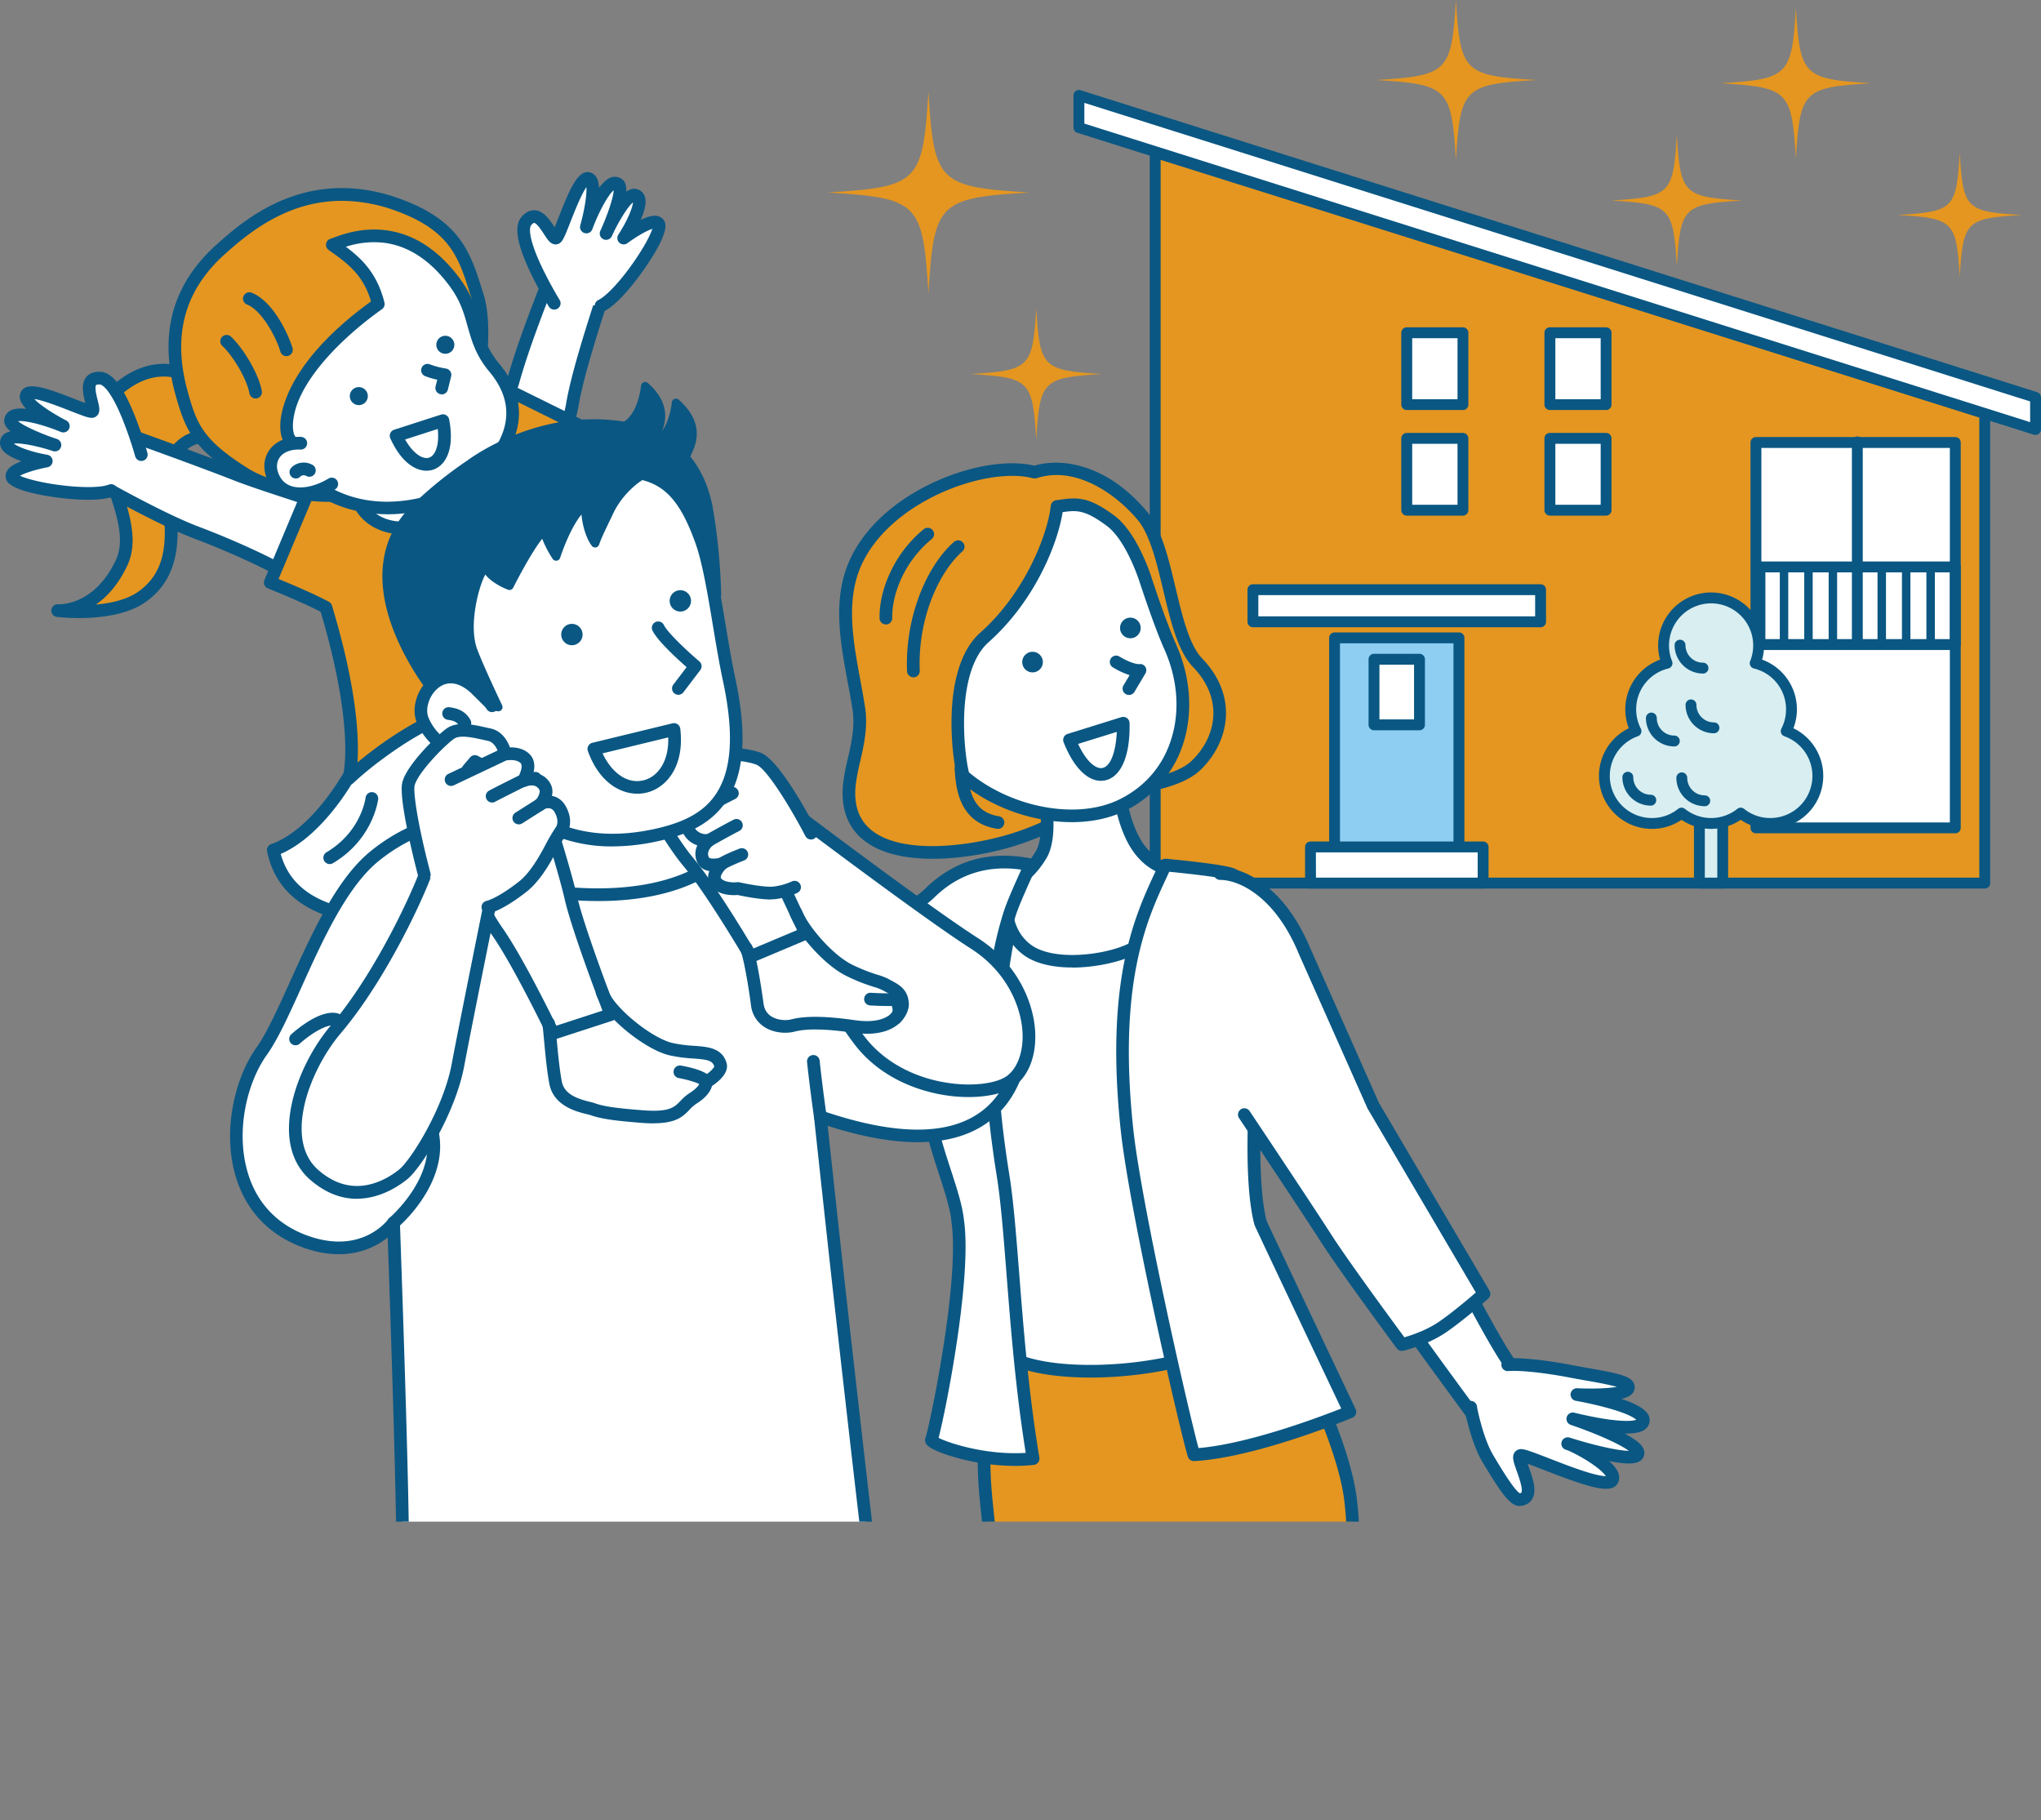
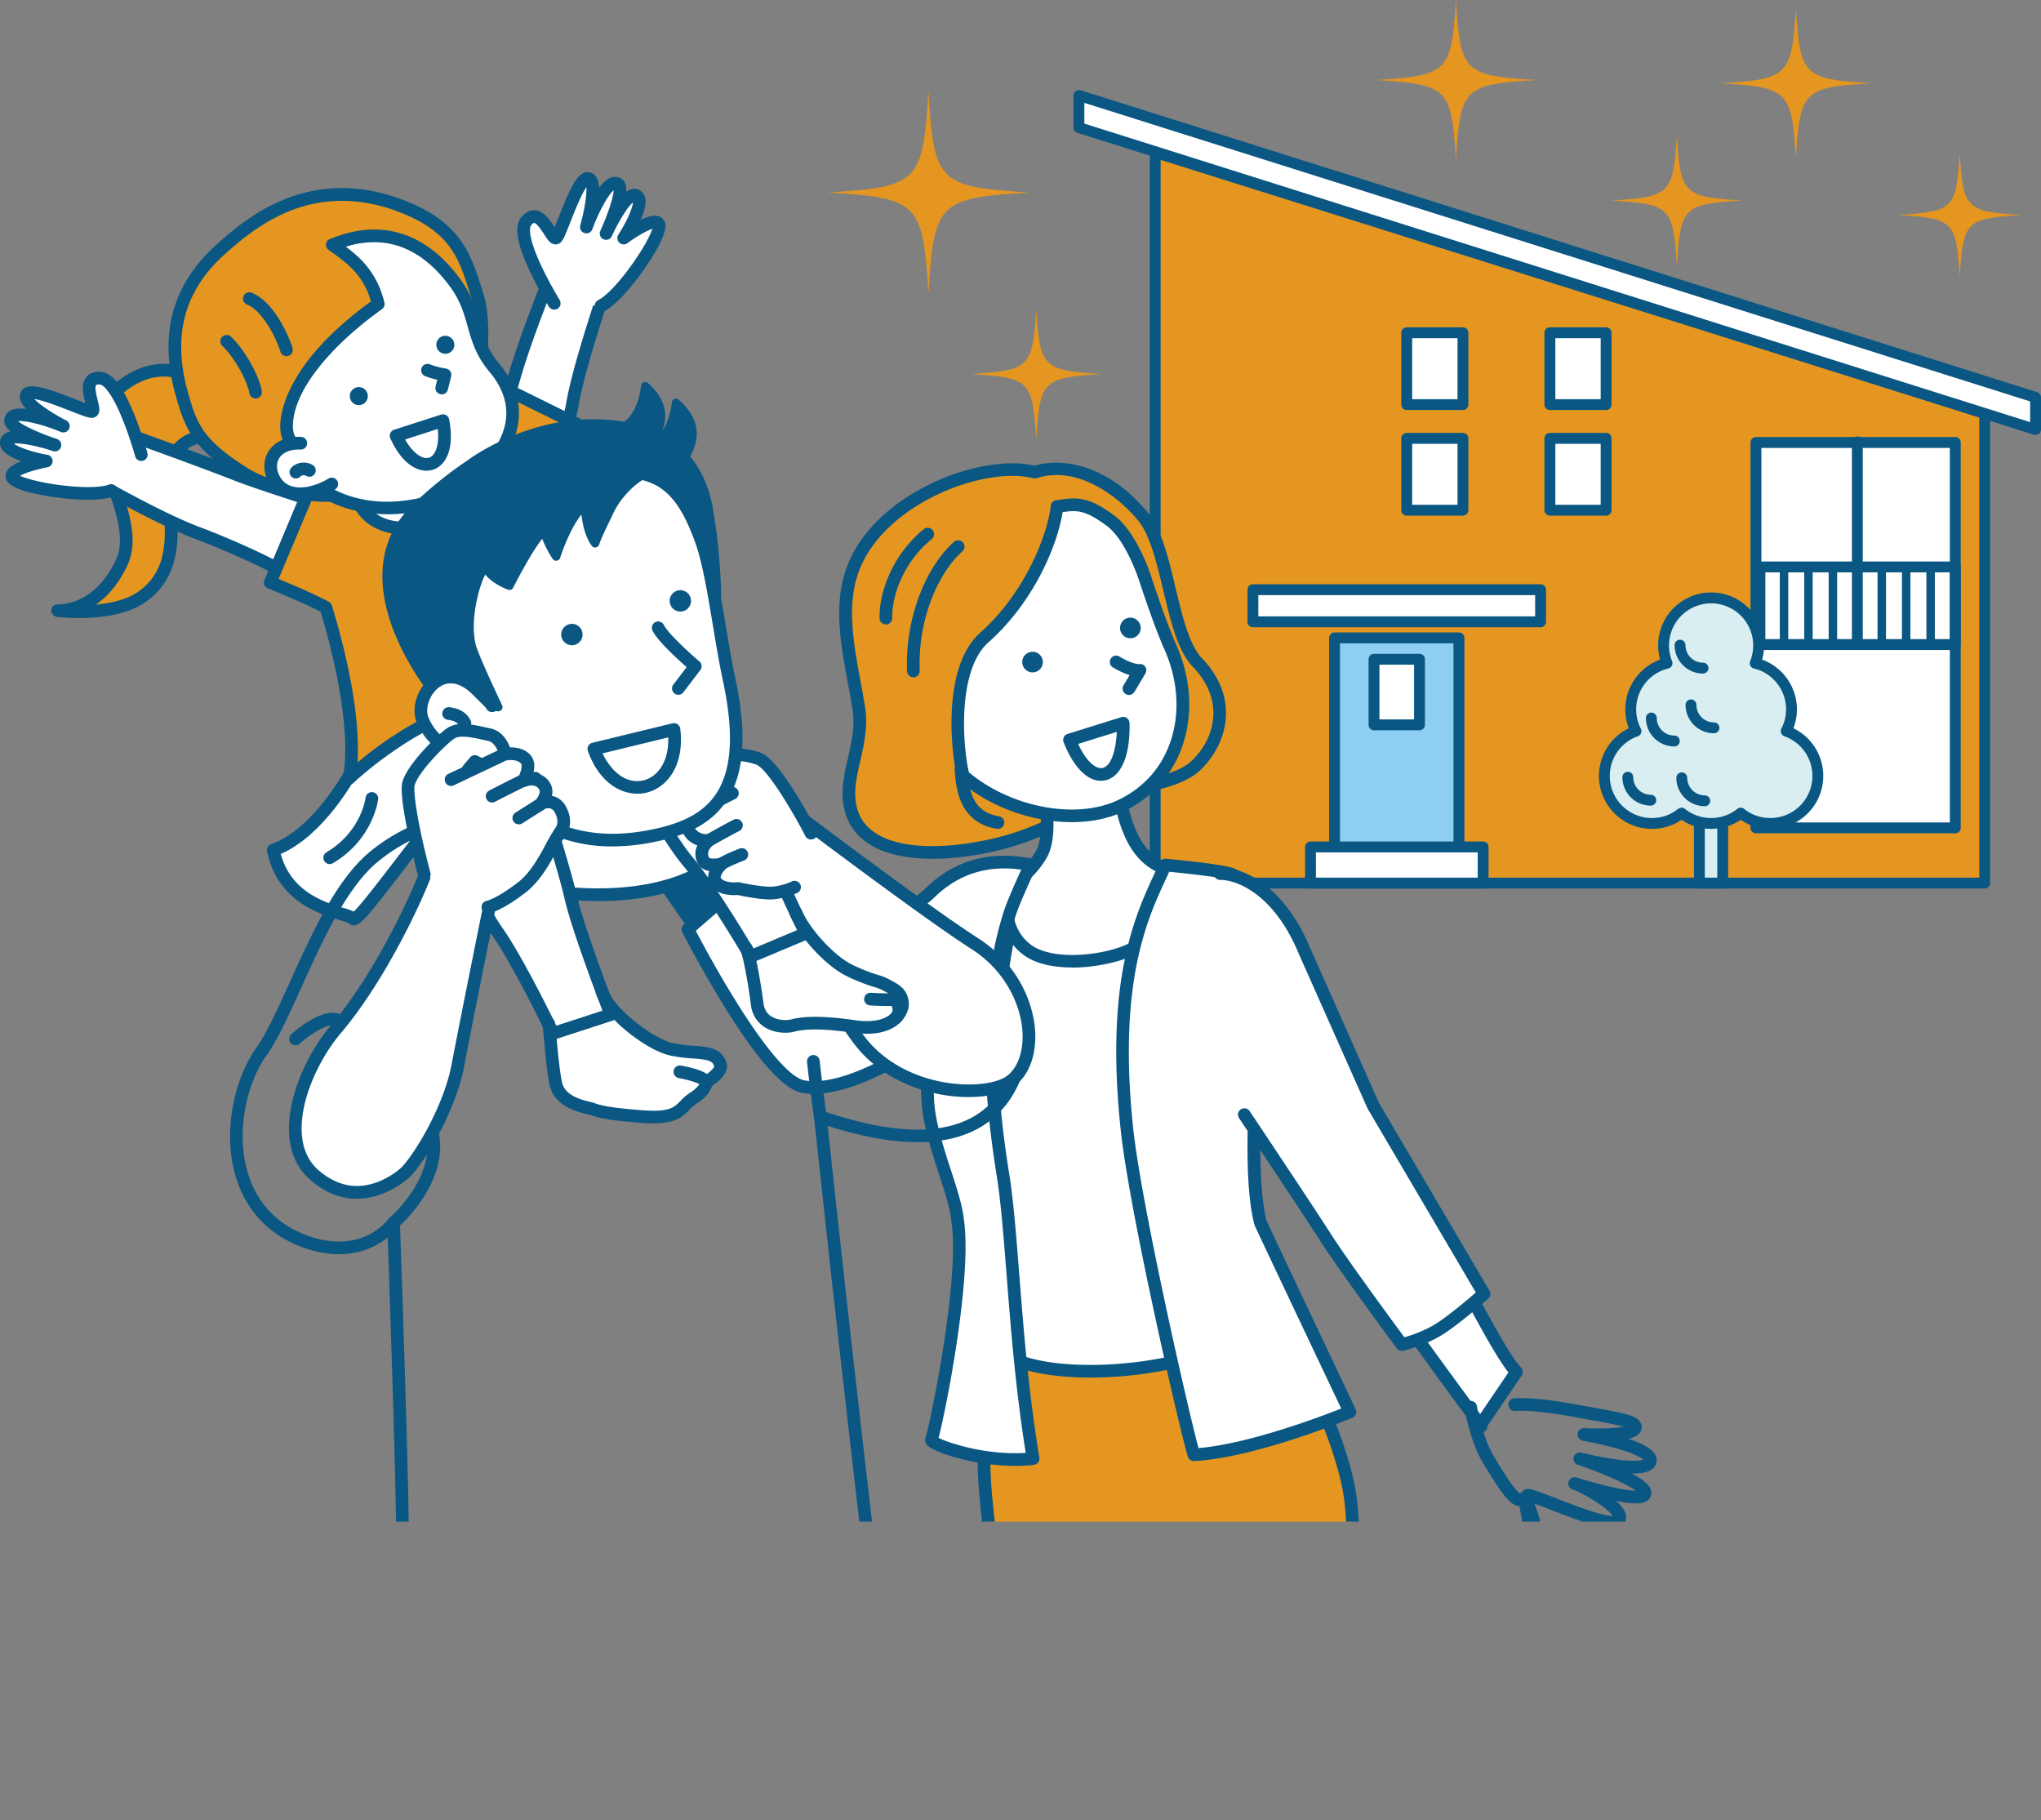
<svg xmlns="http://www.w3.org/2000/svg" viewBox="0 0 1690.02 1506.93">
  <rect x="0" y="0" width="1690.02" height="1506.93" fill="#808080" stroke="none" />
  <defs>
    <style>.cls-1{fill:none;}.cls-2{fill:#e49620;}.cls-3{clip-path:url(#clip-path);}.cls-4{fill:#0a5783;}.cls-5{fill:#fff;}.cls-6{fill:#231916;}.cls-7{fill:#8dcef2;}.cls-8{fill:#d8eef1;}.cls-9{clip-path:url(#clip-path-2);}</style>
    <clipPath id="clip-path" transform="translate(-73.85 0)">
      <rect class="cls-1" width="1763.88" height="1506.93" />
    </clipPath>
    <clipPath id="clip-path-2" transform="translate(-73.85 0)">
      <rect class="cls-1" y="112.53" width="1500.43" height="1147.27" />
    </clipPath>
  </defs>
  <title>kv-staticc-illust</title>
  <g id="Layer_2" data-name="Layer 2">
    <g id="Layer_1-2" data-name="Layer 1">
      <polygon class="cls-2" points="1643.42 342.26 956.54 126.22 956.54 731.13 1643.42 731.13 1643.42 342.26" />
      <g class="cls-3">
        <path class="cls-4" d="M1717.28,735.62H1030.39a4.49,4.49,0,0,1-4.5-4.5V126.22a4.5,4.5,0,0,1,5.85-4.29l686.89,216a4.5,4.5,0,0,1,3.15,4.29V731.12a4.5,4.5,0,0,1-4.5,4.5m-682.39-9h677.89V345.56l-677.89-213.2Z" transform="translate(-73.85 0)" />
        <rect class="cls-5" x="1283.36" y="275.5" width="46.53" height="59.46" />
        <rect class="cls-5" x="1164.82" y="275.5" width="46.53" height="59.46" />
        <rect class="cls-5" x="1283.36" y="362.94" width="46.53" height="59.46" />
        <rect class="cls-5" x="1164.82" y="362.94" width="46.53" height="59.46" />
        <path class="cls-4" d="M1403.74,339.46h-46.53a4.51,4.51,0,0,1-4.5-4.5V275.5a4.5,4.5,0,0,1,4.5-4.5h46.53a4.49,4.49,0,0,1,4.5,4.5V335a4.5,4.5,0,0,1-4.5,4.5m-42-9h37.53V280h-37.53Z" transform="translate(-73.85 0)" />
        <path class="cls-4" d="M1285.2,339.46h-46.53a4.51,4.51,0,0,1-4.5-4.5V275.5a4.5,4.5,0,0,1,4.5-4.5h46.53a4.49,4.49,0,0,1,4.5,4.5V335a4.5,4.5,0,0,1-4.5,4.5m-42-9h37.53V280h-37.53Z" transform="translate(-73.85 0)" />
        <path class="cls-4" d="M1403.74,426.9h-46.53a4.51,4.51,0,0,1-4.5-4.5V362.94a4.5,4.5,0,0,1,4.5-4.5h46.53a4.49,4.49,0,0,1,4.5,4.5V422.4a4.5,4.5,0,0,1-4.5,4.5m-42-9h37.53V367.44h-37.53Z" transform="translate(-73.85 0)" />
        <path class="cls-4" d="M1285.2,426.9h-46.53a4.51,4.51,0,0,1-4.5-4.5V362.94a4.5,4.5,0,0,1,4.5-4.5h46.53a4.49,4.49,0,0,1,4.5,4.5V422.4a4.5,4.5,0,0,1-4.5,4.5m-42-9h37.53V367.44h-37.53Z" transform="translate(-73.85 0)" />
        <path class="cls-6" d="M1249.24,604.61h-37.67a4.51,4.51,0,0,1-4.5-4.5V545.82a4.51,4.51,0,0,1,4.5-4.5h37.67a4.5,4.5,0,0,1,4.5,4.5v54.29a4.5,4.5,0,0,1-4.5,4.5m-33.17-9h28.67V550.32h-28.67Z" transform="translate(-73.85 0)" />
        <rect class="cls-5" x="1453.98" y="366.35" width="165.07" height="319.07" />
        <path class="cls-4" d="M1692.9,689.91H1527.83a4.49,4.49,0,0,1-4.5-4.5V366.35a4.49,4.49,0,0,1,4.5-4.5H1692.9a4.49,4.49,0,0,1,4.5,4.5V685.41a4.49,4.49,0,0,1-4.5,4.5m-160.57-9H1688.4V370.85H1532.33Z" transform="translate(-73.85 0)" />
        <rect class="cls-7" x="1105.04" y="528.1" width="103.03" height="173.94" />
        <path class="cls-4" d="M1281.93,706.53h-103a4.5,4.5,0,0,1-4.5-4.5V528.1a4.5,4.5,0,0,1,4.5-4.5h103a4.5,4.5,0,0,1,4.5,4.5V702a4.5,4.5,0,0,1-4.5,4.5m-98.54-9h94V532.6h-94Z" transform="translate(-73.85 0)" />
        <rect class="cls-5" x="1037.46" y="488.21" width="238.19" height="26.59" />
        <rect class="cls-5" x="1085.1" y="701.21" width="142.92" height="29.91" />
        <path class="cls-4" d="M1301.87,735.63H1159a4.5,4.5,0,0,1-4.5-4.5V701.21a4.5,4.5,0,0,1,4.5-4.5h142.92a4.51,4.51,0,0,1,4.5,4.5v29.92a4.51,4.51,0,0,1-4.5,4.5m-138.42-9h133.92V705.71H1163.45Z" transform="translate(-73.85 0)" />
        <path class="cls-4" d="M1692.9,538.14H1531.15a4.51,4.51,0,0,1-4.5-4.5V469.38a4.5,4.5,0,0,1,4.5-4.5H1692.9a4.49,4.49,0,0,1,4.5,4.5v64.26a4.5,4.5,0,0,1-4.5,4.5m-157.25-9H1688.4V473.88H1535.65Z" transform="translate(-73.85 0)" />
        <path class="cls-4" d="M1349.51,519.3h-238.2a4.5,4.5,0,0,1-4.5-4.5V488.21a4.51,4.51,0,0,1,4.5-4.5h238.2a4.51,4.51,0,0,1,4.5,4.5V514.8a4.5,4.5,0,0,1-4.5,4.5m-233.7-9H1345V492.71h-229.2Z" transform="translate(-73.85 0)" />
        <rect class="cls-4" x="1595.12" y="469.38" width="7" height="64.26" />
        <rect class="cls-4" x="1574.89" y="469.38" width="7" height="64.26" />
        <rect class="cls-4" x="1554.66" y="469.38" width="7" height="64.26" />
        <rect class="cls-4" x="1514.2" y="469.38" width="7" height="64.26" />
        <rect class="cls-4" x="1493.97" y="469.38" width="7" height="64.26" />
        <rect class="cls-4" x="1473.74" y="469.38" width="7" height="64.26" />
        <polygon class="cls-5" points="893.39 105.63 1685.52 355.64 1685.52 329.05 893.39 79.04 893.39 105.63" />
        <path class="cls-4" d="M1611.78,538.14a4.51,4.51,0,0,1-4.5-4.5V365.87a4.5,4.5,0,0,1,9,0V533.64a4.5,4.5,0,0,1-4.5,4.5" transform="translate(-73.85 0)" />
        <rect class="cls-5" x="1137.72" y="545.82" width="37.67" height="54.29" />
        <path class="cls-4" d="M1759.37,360.14a4.47,4.47,0,0,1-1.35-.21l-792.13-250a4.5,4.5,0,0,1-3.15-4.3V79a4.51,4.51,0,0,1,5.85-4.3l792.14,250a4.49,4.49,0,0,1,3.14,4.29v26.59a4.5,4.5,0,0,1-4.5,4.5M971.74,102.33,1754.87,349.5V332.35L971.74,85.17Z" transform="translate(-73.85 0)" />
        <path class="cls-4" d="M1249.24,604.61h-37.67a4.51,4.51,0,0,1-4.5-4.5V545.82a4.51,4.51,0,0,1,4.5-4.5h37.67a4.5,4.5,0,0,1,4.5,4.5v54.29a4.5,4.5,0,0,1-4.5,4.5m-33.17-9h28.67V550.32h-28.67Z" transform="translate(-73.85 0)" />
        <rect class="cls-8" x="1407.18" y="637.39" width="19.32" height="93.74" />
        <path class="cls-4" d="M1500.35,735.63H1481a4.5,4.5,0,0,1-4.5-4.5V637.39a4.49,4.49,0,0,1,4.5-4.5h19.32a4.5,4.5,0,0,1,4.5,4.5v93.74a4.51,4.51,0,0,1-4.5,4.5m-14.82-9h10.32V641.89h-10.32Z" transform="translate(-73.85 0)" />
        <path class="cls-8" d="M1428.51,605.31a39.34,39.34,0,0,1,25.68-56.25,39.35,39.35,0,1,1,73,0,39.36,39.36,0,0,1,25.68,56.25,39.35,39.35,0,1,1-37.67,67.87,39.33,39.33,0,0,1-49,0,39.35,39.35,0,1,1-37.67-67.87" transform="translate(-73.85 0)" />
        <path class="cls-4" d="M1539.7,686.25a43.32,43.32,0,0,1-24.5-7.49,43.85,43.85,0,0,1-49,0,43.32,43.32,0,0,1-24.5,7.49,43.86,43.86,0,0,1-19.16-83.31,43.87,43.87,0,0,1,25.92-56.83,43.85,43.85,0,1,1,84.5,0,43.87,43.87,0,0,1,25.92,56.83,43.86,43.86,0,0,1-19.16,83.31m-24.5-17.57a4.51,4.51,0,0,1,2.8,1,34.46,34.46,0,0,0,21.7,7.59,34.85,34.85,0,0,0,11.66-67.7,4.52,4.52,0,0,1-2.49-6.31,34.36,34.36,0,0,0,3.87-15.94,34.73,34.73,0,0,0-26.61-33.86,4.5,4.5,0,0,1-3.11-6.06,34.85,34.85,0,1,0-64.66,0,4.5,4.5,0,0,1-3.11,6.06,34.74,34.74,0,0,0-26.61,33.86,34.36,34.36,0,0,0,3.87,15.94,4.51,4.51,0,0,1-2.5,6.31,34.85,34.85,0,0,0,11.67,67.7,34.46,34.46,0,0,0,21.7-7.59,4.5,4.5,0,0,1,5.61,0,34.82,34.82,0,0,0,43.4,0,4.53,4.53,0,0,1,2.81-1" transform="translate(-73.85 0)" />
        <path class="cls-4" d="M1440.77,667a23.55,23.55,0,0,1-23.52-23.52,4.5,4.5,0,1,1,9,0A14.54,14.54,0,0,0,1440.77,658a4.5,4.5,0,0,1,0,9" transform="translate(-73.85 0)" />
        <path class="cls-4" d="M1460.26,618a23.55,23.55,0,0,1-23.52-23.52,4.5,4.5,0,0,1,9,0A14.54,14.54,0,0,0,1460.26,609a4.5,4.5,0,1,1,0,9" transform="translate(-73.85 0)" />
        <path class="cls-4" d="M1485.46,667.48A23.54,23.54,0,0,1,1461.94,644a4.5,4.5,0,1,1,9,0,14.53,14.53,0,0,0,14.52,14.51,4.5,4.5,0,0,1,0,9" transform="translate(-73.85 0)" />
        <path class="cls-4" d="M1493.07,607.1a23.55,23.55,0,0,1-23.52-23.52,4.5,4.5,0,0,1,9,0,14.53,14.53,0,0,0,14.52,14.52,4.5,4.5,0,0,1,0,9" transform="translate(-73.85 0)" />
        <path class="cls-4" d="M1484,557.65a23.55,23.55,0,0,1-23.52-23.51,4.5,4.5,0,0,1,9,0A14.54,14.54,0,0,0,1484,548.65a4.5,4.5,0,0,1,0,9" transform="translate(-73.85 0)" />
        <path class="cls-2" d="M926.22,159.36c-75.34,4.57-79,8.27-83.6,83.6-4.57-75.33-8.27-79-83.61-83.6,75.34-4.57,79-8.27,83.61-83.6,4.56,75.33,8.26,79,83.6,83.6" transform="translate(-73.85 0)" />
        <path class="cls-2" d="M1747.8,178c-46.15,2.8-48.42,5.07-51.22,51.22-2.8-46.15-5.06-48.42-51.22-51.22,46.16-2.8,48.42-5.06,51.22-51.22,2.8,46.16,5.07,48.42,51.22,51.22" transform="translate(-73.85 0)" />
        <path class="cls-2" d="M1623.29,68.91c-56.22,3.41-59,6.17-62.39,62.39-3.4-56.22-6.17-59-62.39-62.39,56.22-3.41,59-6.17,62.39-62.39,3.41,56.22,6.17,59,62.39,62.39" transform="translate(-73.85 0)" />
        <path class="cls-2" d="M1345.64,66.25C1286,69.87,1283,72.8,1279.4,132.5c-3.62-59.7-6.56-62.63-66.25-66.25,59.69-3.62,62.63-6.55,66.25-66.25,3.61,59.7,6.55,62.63,66.24,66.25" transform="translate(-73.85 0)" />
        <path class="cls-2" d="M986.08,309.67c-48.83,3-51.23,5.36-54.19,54.19-3-48.83-5.36-51.23-54.2-54.19,48.84-3,51.24-5.36,54.2-54.2,3,48.84,5.36,51.24,54.19,54.2" transform="translate(-73.85 0)" />
        <path class="cls-2" d="M1516.52,166c-48.84,3-51.24,5.36-54.2,54.2-3-48.84-5.36-51.24-54.19-54.2,48.83-3,51.23-5.36,54.19-54.2,3,48.84,5.36,51.24,54.2,54.2" transform="translate(-73.85 0)" />
      </g>
      <g class="cls-9">
        <path class="cls-5" d="M1272.08,1039c10.82,15.21,43.69,83,57.37,96.86L1299.54,1180c8.79,11.09-70-94.1-77-108.35" transform="translate(-73.85 0)" />
        <path class="cls-4" d="M1300.27,1186.05c-1.4,0-3.1-.64-4.84-2.84a4.85,4.85,0,0,1-.7-1.15c-1.92-2.67-6.22-8.52-11-15.08-29.39-40-61.14-83.5-65.87-93.06a5.25,5.25,0,1,1,9.41-4.65c4.72,9.53,45.38,64.89,64.92,91.49l7.31,10,23.38-34.49c-9.08-11.37-22.79-36.6-35-59.13-8.22-15.12-16-29.4-20-35.09a5.25,5.25,0,0,1,8.56-6.09c4.41,6.22,12,20.1,20.68,36.17,12.63,23.24,28.34,52.16,36.14,60a5.24,5.24,0,0,1,.62,6.64l-28.33,41.79a5.32,5.32,0,0,1-5.2,5.49" transform="translate(-73.85 0)" />
-         <path class="cls-5" d="M1291.68,1165.09c-.47-1.2,4.86,26.89,14.09,42.33,8,13.31,20.46,34.61,26.47,34.17,17.84-1.3-5.08-35.65.81-36.57s70.68,30.38,75.85,20.36-33.65-29.94-36.88-30.15c0,0,56.87,18.15,58.15,8.2s-53.76-28.64-53.76-28.64,55.41,14.07,58.12,2-54.89-22.13-54.89-22.13,47.14,2.33,42.26-7.37c-2.44-4.85-28.57-8.23-46.83-11.78-16.78-3.27-40.15-6.46-52.65-5.55" transform="translate(-73.85 0)" />
-         <path class="cls-4" d="M1332,1246.85c-7.59,0-15.18-10.63-30-35.4l-.8-1.34c-5-8.35-8.76-19.84-11-28-4.77-17.06-4-18.24-3-19.86a5.26,5.26,0,0,1,4.93-2.43,5.35,5.35,0,0,1,4.42,3.35,5.19,5.19,0,0,1,.36,1.79c.62,3.72,5.55,26.72,13.35,39.76l.8,1.35c4.57,7.65,16.55,27.72,21.29,30.23a1.92,1.92,0,0,0,1.18-.45c1.71-2.61-2.09-13.24-3.71-17.78-2.6-7.29-4.17-11.69-2.06-15.24a6.31,6.31,0,0,1,4.46-3c3.08-.47,7.39,1,24.5,7.65,9.64,3.73,20.58,8,30.15,11,9.74,3.06,14.48,3.65,16.67,3.67-1.28-2-5-6.07-14-11.86a128.35,128.35,0,0,0-17.42-9.49l-1.72-.53a5.25,5.25,0,0,1,1.93-10.25,6.5,6.5,0,0,1,1.25.25h0l.14,0c.3.08.62.19,1,.31,21.56,6.8,39.91,10.5,47.84,10.62-6.94-5.31-26.65-14.24-47.86-21.44a5.25,5.25,0,0,1,3-10.07c.12,0,12,3,24.65,5,17.63,2.74,24.2,1.55,26.39.79-1.71-1.6-7.3-5.33-25-10.12-12.64-3.42-24.87-5.56-25-5.58a5.25,5.25,0,0,1,1.16-10.42c12.72.63,25.66.11,32.76-1.13-6.71-1.93-18.17-4-25.84-5.3-4.3-.76-8.75-1.54-12.75-2.32-17.11-3.33-39.6-6.31-51.27-5.47a5.25,5.25,0,1,1-.76-10.47c13.5-1,37.54,2.42,54,5.63,3.92.76,8.12,1.5,12.58,2.29,25.29,4.45,35.11,6.67,37.94,12.29a7.71,7.71,0,0,1-.33,7.86c-1.33,2-3.62,4-9.78,5.41,9.78,3.3,18.41,7.41,21.64,12.24a9.5,9.5,0,0,1,1.54,7.49,9.66,9.66,0,0,1-4.59,6.18c-3.51,2.15-9.25,2.91-15.88,2.83,14,7.4,16.81,12.38,16.19,17.21a7.77,7.77,0,0,1-3.64,5.59c-3,1.92-8.55,3.29-25.53-.06a32.24,32.24,0,0,1,6.62,7.59c2.68,4.72,1.88,8.35.74,10.56-5,9.74-23.21,4-60.62-10.51-4.71-1.83-10.11-3.92-14.14-5.34.31.9.63,1.8.92,2.61,3.36,9.41,7.16,20.07,2.62,27-1.42,2.17-4.25,4.84-9.72,5.24l-.6,0" transform="translate(-73.85 0)" />
+         <path class="cls-4" d="M1332,1246.85c-7.59,0-15.18-10.63-30-35.4l-.8-1.34c-5-8.35-8.76-19.84-11-28-4.77-17.06-4-18.24-3-19.86a5.26,5.26,0,0,1,4.93-2.43,5.35,5.35,0,0,1,4.42,3.35,5.19,5.19,0,0,1,.36,1.79c.62,3.72,5.55,26.72,13.35,39.76l.8,1.35c4.57,7.65,16.55,27.72,21.29,30.23a1.92,1.92,0,0,0,1.18-.45a6.31,6.31,0,0,1,4.46-3c3.08-.47,7.39,1,24.5,7.65,9.64,3.73,20.58,8,30.15,11,9.74,3.06,14.48,3.65,16.67,3.67-1.28-2-5-6.07-14-11.86a128.35,128.35,0,0,0-17.42-9.49l-1.72-.53a5.25,5.25,0,0,1,1.93-10.25,6.5,6.5,0,0,1,1.25.25h0l.14,0c.3.08.62.19,1,.31,21.56,6.8,39.91,10.5,47.84,10.62-6.94-5.31-26.65-14.24-47.86-21.44a5.25,5.25,0,0,1,3-10.07c.12,0,12,3,24.65,5,17.63,2.74,24.2,1.55,26.39.79-1.71-1.6-7.3-5.33-25-10.12-12.64-3.42-24.87-5.56-25-5.58a5.25,5.25,0,0,1,1.16-10.42c12.72.63,25.66.11,32.76-1.13-6.71-1.93-18.17-4-25.84-5.3-4.3-.76-8.75-1.54-12.75-2.32-17.11-3.33-39.6-6.31-51.27-5.47a5.25,5.25,0,1,1-.76-10.47c13.5-1,37.54,2.42,54,5.63,3.92.76,8.12,1.5,12.58,2.29,25.29,4.45,35.11,6.67,37.94,12.29a7.71,7.71,0,0,1-.33,7.86c-1.33,2-3.62,4-9.78,5.41,9.78,3.3,18.41,7.41,21.64,12.24a9.5,9.5,0,0,1,1.54,7.49,9.66,9.66,0,0,1-4.59,6.18c-3.51,2.15-9.25,2.91-15.88,2.83,14,7.4,16.81,12.38,16.19,17.21a7.77,7.77,0,0,1-3.64,5.59c-3,1.92-8.55,3.29-25.53-.06a32.24,32.24,0,0,1,6.62,7.59c2.68,4.72,1.88,8.35.74,10.56-5,9.74-23.21,4-60.62-10.51-4.71-1.83-10.11-3.92-14.14-5.34.31.9.63,1.8.92,2.61,3.36,9.41,7.16,20.07,2.62,27-1.42,2.17-4.25,4.84-9.72,5.24l-.6,0" transform="translate(-73.85 0)" />
        <path class="cls-4" d="M653.06,673.91,764.55,813s43.41-33.13,48.88-35.59l34.46,61.34s-74,70.89-102.14,44.13c-65.49-62.3-136-173.38-136-173.38" transform="translate(-73.85 0)" />
        <path class="cls-4" d="M762.07,894.25q-12,0-19.94-7.52c-65.2-62-136.14-173.26-136.84-174.38a5.25,5.25,0,1,1,8.86-5.62c.7,1.1,71,111.25,135.22,172.39,6.64,6.31,21.57,9.26,55-12.55a311.7,311.7,0,0,0,36.89-28.82l-29.74-52.94c-8.3,5.69-26.92,19.52-43.8,32.41a5.26,5.26,0,0,1-7.29-.89L649,677.19a5.25,5.25,0,0,1,8.2-6.57L765.45,805.76c12.08-9.18,40.83-30.85,45.84-33.1a5.24,5.24,0,0,1,6.72,2.22l34.45,61.35a5.24,5.24,0,0,1-.94,6.36,321.06,321.06,0,0,1-41.28,32.7c-19.35,12.63-35.46,19-48.17,19" transform="translate(-73.85 0)" />
        <path class="cls-2" d="M891.15,1113.64c-4.06,124.52-3.66,95.44,4.77,182.14,5.89,60.62,7.28,205.9,7.28,205.9l261.83-7.92s39.16-162.8,26.87-254.12c-7.64-56.7-60.39-152.69-60.39-152.69" transform="translate(-73.85 0)" />
        <path class="cls-4" d="M903.2,1506.93a5.26,5.26,0,0,1-3.64-1.47,5.2,5.2,0,0,1-1.61-3.73c0-1.45-1.45-145.74-7.26-205.44-1.41-14.54-2.61-26-3.57-35.12-4.62-43.89-4.62-43.89-1.76-131.27l.54-16.43a5.25,5.25,0,0,1,10.5.35l-.54,16.42c-2.85,86.66-2.85,86.66,1.7,129.83,1,9.19,2.17,20.62,3.59,35.21,5.2,53.54,6.91,174.13,7.24,201l252.44-7.64c5.78-25.25,36.84-166.77,25.86-248.29-7.41-55.07-59.26-149.91-59.78-150.86a5.25,5.25,0,1,1,9.2-5.06c.13.25,13.45,24.53,27.51,55.44,19,41.72,30.25,75.05,33.48,99.08,5.17,38.38,2.19,93.16-8.84,162.83-8.19,51.72-18,92.81-18.13,93.22a5.26,5.26,0,0,1-4.94,4l-261.83,7.92h-.16" transform="translate(-73.85 0)" />
        <path class="cls-2" d="M1065.49,548.56c-22.82-23.7-23.19-94.72-45.42-121.29-32-38.29-68-43.34-89.4-36.33-40.77-10.75-121.26,18.86-147.36,72.8-18.34,37.91-4.6,81.71,1.74,122.91,3.46,22.5-5.82,44.16-7.79,62.32-7.84,72,92,61.61,142,44.14,20.42-7.14,26.44-11.75,41.54-16.44,22.29-6.92,4.28-9.42,29.43-18.18,20.35-7.08,57.68-8.82,74.44-25.1,20.2-19.62,30.3-54.24.87-84.83" transform="translate(-73.85 0)" />
        <path class="cls-4" d="M846.13,711c-22,0-42.9-4.11-56.91-15.24C775.58,684.94,769.79,669,772,648.4a176.27,176.27,0,0,1,3.78-19.9c3-13.3,6.19-27.07,4-41-1.15-7.44-2.57-15.15-4-22.6-6.42-34.84-13.07-70.86,2.68-103.4,12.5-25.84,37.63-48.27,70.75-63.16,28.92-13,59.82-17.84,81.18-12.8,12.76-3.78,27.78-3.21,42.5,1.64,18.62,6.15,35.8,18.52,51.07,36.77,11.7,14,17.57,38.65,23.25,62.5,5.55,23.34,11.3,47.48,21.93,58.53,14.49,15.06,21.28,32.57,19.62,50.64-1.4,15.27-8.72,30-20.61,41.59-12.48,12.12-34.25,16.65-53.46,20.65-8.59,1.79-16.71,3.48-22.91,5.64-11,3.82-12.06,5.79-13,7.53-2.16,3.92-4.61,7-16.58,10.7a156.47,156.47,0,0,0-18.43,7.19c-5.93,2.63-12.66,5.6-22.94,9.2C901.23,705,872.85,711,846.13,711M912,394c-40.56,0-102,26.64-124,72-14.25,29.44-7.92,63.74-1.8,96.91,1.39,7.53,2.83,15.32,4,22.91,2.46,16-1.06,31.39-4.17,45a170.53,170.53,0,0,0-3.59,18.7c-1.85,17,2.5,29.45,13.28,38,27.49,21.84,89.25,12,121.72.6,9.89-3.46,16.41-6.34,22.16-8.89a166.78,166.78,0,0,1,19.57-7.62c8.85-2.75,9.65-4.19,10.49-5.73,2.26-4.1,5.07-7.62,18.77-12.39,6.84-2.38,15.28-4.14,24.22-6,17.81-3.71,38-7.91,48.28-17.91,19.36-18.8,27.09-50,.74-77.41-12.61-13.12-18.42-37.53-24.58-63.38-5.39-22.67-11-46.11-21.08-58.19-18.82-22.5-52-45.09-83.73-34.71a5.3,5.3,0,0,1-3,.08A68.9,68.9,0,0,0,912,394" transform="translate(-73.85 0)" />
        <path class="cls-5" d="M1066.05,1121.78c-4.36-20.8-17.35-56-22.23-86.65-21-131.39-19-248.07-2.75-318.36-26.11,1.74-85,3.53-118.56,5.69-33,92.59-29.22,263.72-29.22,263.72s12.57,75.58,14.86,136.58c34.81,19,113.83,14.42,157.9-1" transform="translate(-73.85 0)" />
        <path class="cls-4" d="M976.53,1140.5c-30.27,0-55.26-4.61-70.9-13.13a5.26,5.26,0,0,1-2.73-4.41c-2.25-60-14.67-135.16-14.79-135.91a4.76,4.76,0,0,1-.07-.75c0-.43-.92-43.62,2.23-97.56,4.24-72.64,13.43-129.18,27.3-168a5.23,5.23,0,0,1,4.61-3.47c17.46-1.13,41.44-2.14,64.63-3.11,21.29-.9,41.4-1.75,53.91-2.58a5.26,5.26,0,0,1,5.47,6.42c-17.68,76.29-16.62,194.55,2.81,316.35,2.91,18.21,8.77,38.2,13.94,55.84,3.34,11.4,6.49,22.16,8.25,30.56a5.24,5.24,0,0,1-3.4,6c-22.49,7.86-53.9,13-84,13.68-2.44.06-4.84.09-7.22.09m-63.26-21c15.52,7.44,40.27,11.13,70.24,10.44,27.14-.64,55.26-4.94,76.37-11.62-1.76-7.27-4.33-16-7-25.21-5.26-17.93-11.21-38.27-14.22-57.13-19.08-119.51-20.57-235.9-4.2-313.53-12.47.71-29.42,1.42-47.19,2.17-21.62.91-43.94,1.85-60.93,2.88-30.42,89.28-28,249.46-27.79,258.22,1,5.81,12.26,75.93,14.74,133.78" transform="translate(-73.85 0)" />
        <path class="cls-5" d="M931.69,623.44s17.64,61.68,4.32,84.13c-12.72,21.44-27.51,25-27.51,25s-9,34.57,15.39,53.44c20.42,15.77,64.56,10.15,85.34.62,11.88-5.44,44.89-12.69,51-23,13.45-22.69-7.72-42.8-7.72-42.8s-27.49,3.05-42.33-30.23c-14.39-32.25-10.95-72.74-10.95-72.74" transform="translate(-73.85 0)" />
        <path class="cls-4" d="M961.54,801c-15.4,0-30.54-2.95-40.86-10.92-11.2-8.65-17.73-21.64-18.88-37.57a72,72,0,0,1,1.62-21.35,5.27,5.27,0,0,1,3.86-3.78c.48-.12,13-3.56,24.21-22.53,10-16.8-.12-63.45-4.85-80a5.25,5.25,0,0,1,10.1-2.89A304.93,304.93,0,0,1,944,656.3c3.82,25.42,2.64,43.57-3.52,54-10.18,17.15-21.86,23.85-27.47,26.22a65,65,0,0,0-.76,15.63c1,12.9,6,22.9,14.81,29.71,8.12,6.28,22,9.37,39.12,8.71,14.71-.57,30.35-3.9,40.82-8.7,3.85-1.76,9.37-3.58,15.76-5.67,11.09-3.64,29.65-9.73,32.9-15.22,9.33-15.73-1.3-30.15-5.38-34.79-8-.07-31.38-3-44.95-33.42-14.76-33.1-11.53-73.61-11.38-75.32a5.25,5.25,0,1,1,10.46.89c0,.39-3.13,39.56,10.51,70.15,13,29.14,36,27.25,37,27.15a5.32,5.32,0,0,1,4.16,1.42c8.37,8,20.94,28.48,8.61,49.28-4.88,8.24-19.1,13.42-38.66,19.84-5.83,1.91-11.34,3.72-14.66,5.24-11.13,5.1-30.7,9.67-49.87,9.67" transform="translate(-73.85 0)" />
        <path class="cls-5" d="M866.75,1010c8,51.48-19.48,177.86-21.62,182.17-1.54,3.09,41.69,20.09,84.18,15.48-15.41-92.89-16.76-183.68-24.84-234.11s-19.32-138,5.22-216.33c3.39-10.83,11.66-28.37,17.32-41.18-20.45-4.12-53.5-5.81-83.21,23.36-18.2,17.87-77.76,45-77.76,45l-66.09-64-56.48,49.1s63.32,124.23,95.42,130.18c39.78,7.38,104.86-40.15,104.86-40.15s-3.27,20.18-1.65,51.54c1.72,33.38,22.24,74.65,24.65,99" transform="translate(-73.85 0)" />
        <path class="cls-4" d="M914.19,1213.65a183.52,183.52,0,0,1-42.11-5.16c-9.91-2.37-27.62-7.72-31.13-12.76a5.78,5.78,0,0,1-.62-5.74c2.84-7.92,28.85-129.88,21.23-179.24a2.89,2.89,0,0,1,0-.29c-1-10.05-5.47-23.82-10.22-38.4-6.3-19.37-13.44-41.32-14.45-60.8a316.9,316.9,0,0,1,.43-41c-18,11.83-58,35.38-89.53,35.38a54.29,54.29,0,0,1-9.82-.85c-15-2.79-35.72-25.59-63.24-69.71C655,803.42,639,772.11,638.79,771.79a5.23,5.23,0,0,1,1.23-6.34l56.49-49.11a5.25,5.25,0,0,1,7.09.19l63.5,61.52c12.56-5.89,58.07-27.77,73-42.45,23.82-23.39,53.41-31.72,87.93-24.76a5.24,5.24,0,0,1,3.76,7.26c-1.18,2.67-2.46,5.54-3.8,8.5-5,11.18-10.71,23.84-13.31,32.14-23.32,74.4-14.05,157.72-5.05,213.92,3.4,21.19,5.59,49.16,8.14,81.56,3.62,46.17,7.73,98.5,16.7,152.53a5.24,5.24,0,0,1-4.62,6.07,144.75,144.75,0,0,1-15.68.83m-63.12-23.21c8.36,4.29,39.52,14.52,72.14,12.42-8.4-52.47-12.37-103-15.89-147.82-2.53-32.17-4.71-59.94-8-80.72-9.17-57.25-18.58-142.21,5.4-218.72,2.78-8.89,8.61-21.86,13.75-33.3l1-2.29c-28.11-4-52.3,3.76-72,23.08-18.64,18.3-76.79,44.89-79.26,46a5.27,5.27,0,0,1-5.83-1l-62.62-60.67L650,770.66c4.76,9.1,18,33.9,33.6,58.89,33.44,53.58,49.57,63.65,56.21,64.88,37.09,6.88,100.18-38.76,100.82-39.23a5.25,5.25,0,0,1,8.27,5.08c0,.2-3.15,20.08-1.59,50.43.93,18.1,7.85,39.35,13.95,58.1,4.9,15.07,9.53,29.31,10.67,40.48,7.21,47.22-14.82,158.1-20.89,181.15m-.9,3.12a7.43,7.43,0,0,1-.34.9,5,5,0,0,0,.34-.9m-9.74-3.77-.07.14.07-.14" transform="translate(-73.85 0)" />
        <path class="cls-5" d="M1094,724c-7.34-3.05-43.73-6.65-55.19-7.76-16.24,36-45.86,86.54-31.8,218.8,7,65.33,48,244.62,55.38,269.43,50.57-2.73,129.19-35.48,129.19-35.48s-72.54-153-73.93-156.42c-8.6-32-6.59-104.54,1.84-178,2.61-22.69-5.17-102.13-25.49-110.58" transform="translate(-73.85 0)" />
        <path class="cls-4" d="M1062.39,1209.67a5.26,5.26,0,0,1-5-3.76c-7.47-25.2-48.49-203.94-55.56-270.37-13.16-123.79,11.85-177.59,28.4-213.19,1.34-2.87,2.62-5.63,3.83-8.32a5.26,5.26,0,0,1,5.29-3.06c32.09,3.09,51.17,5.83,56.7,8.13,10.78,4.48,19,22.62,24.5,53.89,4.45,25.38,5.48,51,4.2,62.14-8.93,77.71-9.74,146.56-2.09,175.66,2.9,6.49,49.23,104.28,73.7,155.9a5.24,5.24,0,0,1-2.72,7.09c-3.25,1.35-80,33.14-130.93,35.88h-.29M1042,721.78l-2.31,5c-16.07,34.55-40.34,86.76-27.49,207.65,6.54,61.49,44.46,228.72,54.06,264.46,41.64-3.5,100.61-25.8,118.16-32.74-13.92-29.35-70.36-148.43-71.67-151.67a4.22,4.22,0,0,1-.2-.6c-9.79-36.49-5.54-116.88,1.7-180,1.21-10.59,0-35.6-4.11-59.13-5.35-30.57-12.91-43.81-18.19-46-1.56-.66-9.76-3-50-7" transform="translate(-73.85 0)" />
        <path class="cls-5" d="M1084.1,723.23c15.78-.08,48.26,12.81,69.6,63.41l57.2,128.67,91.72,155.9s-19.14,17-34.19,27.37-33.8,14.59-33.8,14.59-46.82-63.12-62.91-88.26-67.5-102.08-67.5-102.08" transform="translate(-73.85 0)" />
        <path class="cls-4" d="M1234.63,1118.42a5.26,5.26,0,0,1-4.22-2.12c-1.92-2.58-47.11-63.56-63.11-88.56-15.88-24.81-66.93-101.22-67.45-102a5.25,5.25,0,0,1,8.73-5.84c.52.77,51.63,77.27,67.56,102.17,13.86,21.66,51.29,72.51,60.59,85.11,5.81-1.66,18.33-5.78,28.73-12.93,11-7.55,24.37-18.9,30.42-24.14L1206.37,918a5.28,5.28,0,0,1-.27-.53l-57.2-128.68,0-.09c-20-47.54-50-60.2-64.59-60.2h-.17a5.25,5.25,0,0,1,0-10.5c5.19,0,19.18,1.26,35.89,13.74,15.77,11.79,28.74,29.56,38.56,52.83l57,128.36,91.57,155.64a5.26,5.26,0,0,1-1,6.59c-.8.7-19.56,17.36-34.7,27.77-15.7,10.79-34.82,15.2-35.62,15.38a5.16,5.16,0,0,1-1.16.13" transform="translate(-73.85 0)" />
        <path class="cls-5" d="M1042.73,535.28c-8.62-19.23-20.32-55.28-20.32-55.28s-11-35.54-29-48.89c-21.86-16.25-29.84-13.73-44.31-11.77-2.67,24.61-21.24,73.83-60.19,108.45-31.16,27.7-21.22,101.33-17.39,114.52,34.75,30.2,92.9,43.31,131.58,24.21,48.59-24,62.06-81.16,39.63-131.24" transform="translate(-73.85 0)" />
        <path class="cls-4" d="M961.12,680.66c-32.24,0-67.57-12.25-93-34.39a5.25,5.25,0,0,1-1.6-2.5c-1.86-6.4-5.61-28.76-4.63-53.49.85-21.49,5.63-50.46,23.58-66.41,37.93-33.73,56-82.36,58.45-105.09a5.25,5.25,0,0,1,4.51-4.64l2.79-.39c14.84-2.11,24.26-2.54,45.37,13.14,19.11,14.21,30.4,50,30.87,51.55.1.3,11.7,35.94,20.1,54.7,11.61,25.92,14.13,54,7.08,79a93.43,93.43,0,0,1-49.17,59.12c-12.93,6.38-28.24,9.43-44.31,9.43m-85-41.28c16.18,13.64,38.2,24,60.68,28.37,23.93,4.71,46.64,2.6,63.93-5.93,22-10.85,37.08-29,43.71-52.56,6.39-22.64,4.06-48.15-6.55-71.83-8.64-19.27-20-54.33-20.52-55.81-.13-.4-10.78-34.14-27.14-46.3-18.1-13.45-25-13-36.51-11.33-4.17,26.32-23,73.63-61.37,107.72-27.11,24.11-20.71,89.8-16.23,107.67" transform="translate(-73.85 0)" />
        <path class="cls-4" d="M830.17,560.74a5.26,5.26,0,0,1-5.25-5,160.67,160.67,0,0,1,10.73-64.12c7.06-18.05,17.09-33.34,28.25-43.07a5.25,5.25,0,0,1,6.9,7.91c-18.25,15.92-37.11,53.64-35.38,98.88a5.25,5.25,0,0,1-5,5.44h-.2" transform="translate(-73.85 0)" />
        <path class="cls-4" d="M807.42,517a5.26,5.26,0,0,1-5.25-5.12c-.52-21.33,10.54-52.35,36.41-73.6a5.25,5.25,0,1,1,6.66,8.11c-23.13,19-33,46.46-32.57,65.23a5.25,5.25,0,0,1-5.12,5.38h-.13" transform="translate(-73.85 0)" />
        <path class="cls-4" d="M1008.65,575.36a5.24,5.24,0,0,1-4.5-7.94l5.06-8.46a63.5,63.5,0,0,1-13.45-6.2,5.25,5.25,0,1,1,5.34-9c9.89,5.85,15.08,6.1,15.9,6.1h0a5,5,0,0,1,5.12,2.08,5.3,5.3,0,0,1,.06,5.83l-9,15.08a5.24,5.24,0,0,1-4.51,2.55" transform="translate(-73.85 0)" />
        <path class="cls-4" d="M920.38,549.25a8.53,8.53,0,1,0,7.38-9.56,8.53,8.53,0,0,0-7.38,9.56" transform="translate(-73.85 0)" />
        <path class="cls-4" d="M1017.72,516.62a8.54,8.54,0,1,1-11.17-4.6,8.54,8.54,0,0,1,11.17,4.6" transform="translate(-73.85 0)" />
        <path class="cls-4" d="M985.4,646.45c-11.47,0-22.8-11.59-30.83-31.89a5.23,5.23,0,0,1,3.32-6.94l44.46-13.86a5.27,5.27,0,0,1,4.63.75,5.21,5.21,0,0,1,2.18,4.14c.63,27-7,44.75-20.34,47.46a17.25,17.25,0,0,1-3.42.34m-18.83-30.54c7,15.1,15,21,20.16,19.9,7.52-1.52,11.22-15.48,11.86-29.88Z" transform="translate(-73.85 0)" />
        <path class="cls-4" d="M900.17,686.25a6,6,0,0,1-.84-.07c-32.13-5.18-34.06-35.16-35-49.57a5.25,5.25,0,0,1,10.48-.67C876,654.17,879,672.26,901,675.81a5.25,5.25,0,0,1-.83,10.44" transform="translate(-73.85 0)" />
        <path class="cls-4" d="M843.75,864.69a5.18,5.18,0,0,1-1.54-.23,5.24,5.24,0,0,1-3.48-6.55c4.44-14.48,11.43-39.8,11.29-46.11a5.25,5.25,0,1,1,10.49-.24C860.74,821.63,850,857,848.77,861a5.25,5.25,0,0,1-5,3.71" transform="translate(-73.85 0)" />
        <path class="cls-5" d="M363.6,641.18s-27.12,49.91-63.48,62.61c10.39,49.91,61.46,51.07,66.07,56.84s69.54-92,103-120.89,62.33-51.94,96.95-53.09S588.93,537,525.46,552,400.82,614.35,363.6,641.18" transform="translate(-73.85 0)" />
        <path class="cls-4" d="M366.73,766.12a5.92,5.92,0,0,1-4.35-1.88,57,57,0,0,0-7.47-2.57c-16.67-5-51.34-15.53-59.93-56.81a5.26,5.26,0,0,1,3.41-6c34-11.86,60.33-59.68,60.59-60.16a5.31,5.31,0,0,1,1.55-1.75c3.06-2.21,6.29-4.56,9.67-7,37.75-27.47,94.79-69,154.05-83,27.18-6.43,49.92-2.36,60.83,10.88,5.47,6.64,6.89,14.68,3.8,21.53-3.44,7.62-11.66,12.2-22.57,12.57C533.89,593,507,614.05,472.62,643.71c-17.27,14.89-43.78,49.45-65.09,77.23-30.42,39.64-35.36,45.13-40.73,45.18Zm-4.23-1.8h0Zm-.41-.41h0M306.3,707c8.73,31.63,36.46,40,51.65,44.61a63,63,0,0,1,8.82,3.08c5.61-5.21,19.78-23.67,32.43-40.15,21.6-28.16,48.48-63.2,66.57-78.79,34.88-30.07,64.4-53.17,100.19-54.36,6.75-.22,11.62-2.55,13.35-6.39,1.41-3.12.54-7-2.33-10.53-6.42-7.78-23-13.8-50.32-7.34-57.2,13.52-113.22,54.28-150.28,81.25-3.05,2.22-6,4.35-8.77,6.36-4.14,7.33-28.32,48-61.31,62.26" transform="translate(-73.85 0)" />
-         <path class="cls-5" d="M406.87,1299.87,794.65,1293c-2.88-21.45-22.68-194.86-30-262-7-64.26-11.54-106.35-11.54-106.35C938.91,988.27,921,839.39,921,839.39c-21-34-142.13-92.69-177.15-132.72s-82.57-39.81-87.71-41.54c-19.27-6.51-78.61,12.33-133.88,15-.3,0-75.9-22.22-138.49,28.85C340.85,744,315,835.89,290.31,870.55c-29.27,41.08-36.76,134.56,40.56,158.8,46.3,14.51,68.84-17,68.84-17s9.47,263.25,7.16,287.48" transform="translate(-73.85 0)" />
        <path class="cls-4" d="M406.87,1305.12a5.24,5.24,0,0,1-5.22-5.75c2-20.68-4.95-223.09-6.77-274.82a63.14,63.14,0,0,1-9.77,6.4c-11.3,6-30.16,11.45-55.81,3.41-29.31-9.19-49.79-28.9-59.23-57-13.1-39-1.89-84.8,16-109.84,8.75-12.28,18-32.84,27.86-54.6,18-39.84,38.39-85,66.57-108C439.2,657,508.29,671.14,522.81,674.85c24.74-1.27,50.27-5.77,72.83-9.75,28.2-5,50.48-8.9,62.19-5,.42.11,2.28.35,3.91.55,15,1.9,54.94,6.94,86.08,42.52,16.33,18.67,52.93,42.14,88.32,64.83,40,25.66,77.8,49.89,89.34,68.58a5.27,5.27,0,0,1,.75,2.14c.28,2.33,6.44,57.59-31.21,88.05-28.74,23.25-74.41,25-135.83,5.36,1.64,15.22,5.5,50.84,10.67,98.22,7.33,67.18,27.1,240.3,30,261.85a5.25,5.25,0,0,1-5.11,6L407,1305.12h-.1m-7.16-298a5,5,0,0,1,1.52.23,5.24,5.24,0,0,1,3.72,4.82c.37,10.18,8.51,237.29,7.43,282.32l376.32-6.72c-4.6-37.22-22.4-193.29-29.28-256.26-6.94-63.53-11.5-105.93-11.54-106.36a5.24,5.24,0,0,1,6.92-5.52c61.71,21.14,106.67,20.8,133.62-1,30.42-24.6,28.13-69.74,27.49-77.49-11.16-16.64-48.91-40.84-85.43-64.27-36-23.09-73.25-47-90.57-66.76-28.5-32.58-65.54-37.25-79.49-39a33.34,33.34,0,0,1-5.94-1c-9.17-3.09-32.42,1-57,5.34-23.1,4.08-49.28,8.69-74.92,9.93a5.56,5.56,0,0,1-1.9-.24c-12.57-3.28-78.07-17.34-133.53,27.92-26.26,21.43-46.12,65.39-63.64,104.18-10.48,23.21-19.54,43.26-28.88,56.37C278.28,896.48,268,938.32,280,974c8.32,24.79,26.45,42.19,52.42,50.33,41.9,13.13,62.17-13.87,63-15a5.26,5.26,0,0,1,4.26-2.17" transform="translate(-73.85 0)" />
        <path class="cls-5" d="M508,609.55s4.45,91.35-35.94,93.66c0,0-12.41,28,66,35.94,95.61,9.65,130.1-27,130.1-27s-32-20.52-38-43,7-62.05,7-62.05" transform="translate(-73.85 0)" />
        <path class="cls-4" d="M569.11,746a313.86,313.86,0,0,1-31.6-1.66c-37.41-3.77-60.44-12.67-68.45-26.45-5.09-8.76-2.14-16-1.78-16.83a5.25,5.25,0,0,1,4.5-3.12c28.87-1.65,32.16-64.2,31-88.16a5.25,5.25,0,0,1,10.49-.52,243.88,243.88,0,0,1-2.89,47.11c-3.67,21.59-12.52,47.33-33.74,51.52a10.75,10.75,0,0,0,1.7,5c3.67,5.93,16.36,16.54,60.24,21,72.71,7.34,108.84-12.58,120.95-21.41-9.95-7.36-29.61-23.8-34.48-42.06-6.34-23.76,6.54-63.37,7.09-65a5.25,5.25,0,1,1,10,3.28c-.12.38-12.45,38.32-6.92,59,5.42,20.32,35.49,39.77,35.79,40a5.24,5.24,0,0,1,1,8c-1.3,1.4-29.45,30.31-102.85,30.31" transform="translate(-73.85 0)" />
        <path class="cls-5" d="M737.56,677.52s103.3,78,143.18,103.51c50.22,32.08,55.64,94,30.6,113.56C892.85,909,825.6,908.34,788.82,865.43c-21.72-25.35-87.18-140.08-90.38-139.83" transform="translate(-73.85 0)" />
        <path class="cls-4" d="M875.9,908.27a127.6,127.6,0,0,1-19.78-1.57c-16.76-2.63-48.32-11.06-71.28-37.85-12.82-15-39.8-59.15-61.47-94.65-12.2-20-24.8-40.62-27.84-44.23a5.25,5.25,0,0,1,2.51-9.6c3.68-.29,5,1.18,14.21,15.74,5.25,8.32,12.13,19.58,20.08,32.62,20.35,33.32,48.21,79,60.48,93.28,22.63,26.4,57.18,35.86,83.26,35.86,14.42,0,26.25-2.89,32-7.41,8.54-6.67,13.2-19.92,12.47-35.43-1-21.09-12.73-50.45-42.67-69.58-39.59-25.29-142.47-103-143.51-103.74a5.25,5.25,0,0,1,6.33-8.38c1,.78,103.59,78.2,142.83,103.28,33.32,21.28,46.39,54.21,47.51,77.92.9,19.2-5.11,35.31-16.5,44.2-7.88,6.16-22.27,9.54-38.67,9.54m-177-177.43h0" transform="translate(-73.85 0)" />
        <path class="cls-5" d="M594.19,631.76s29.08,57.35,49,81.21,52.3,78.89,52.3,78.89L741,772.76s-31.9-65.46-40.35-92.11-41.06-93.74-41.06-93.74Z" transform="translate(-73.85 0)" />
        <path class="cls-5" d="M732.9,755.72c6,14.78,27.05,39.3,44.43,47.7s24.24,8.66,29.82,11.74c7.36,4.06,13.66,6.35,14,16.15.19,4.77-6,23.47-40.39,18.47-23.31-3.38-39.61-3.58-50.4-.77-8.85,2.31-27.12,0-29.47-17.48-2.65-19.83-6.78-42.4-9.19-46.57" transform="translate(-73.85 0)" />
        <path class="cls-5" d="M794.65,827.18s13.84.86,20.77.29c0,0,6.35,9.62-.19,15.58" transform="translate(-73.85 0)" />
        <path class="cls-4" d="M695.54,797.11a5.23,5.23,0,0,1-4.52-2.59c-.33-.55-32.35-54.93-51.81-78.18-20.11-24.05-48.5-79.84-49.7-82.21a5.25,5.25,0,0,1,1.71-6.7l65.36-44.85a5.26,5.26,0,0,1,7.7,2c1.33,2.75,32.87,67.73,41.34,94.44,8.23,26,39.74,90.75,40.06,91.4A5.24,5.24,0,0,1,743,777.6l-45.42,19.1a5.2,5.2,0,0,1-2,.41M601,633.47c7,13.46,30,56.65,46.29,76.13,17.12,20.45,42.6,62.49,50.45,75.65l36.11-15.19c-7.66-15.92-31-65.13-38.22-87.83-6.84-21.58-30.21-71-38.13-87.53Z" transform="translate(-73.85 0)" />
        <path class="cls-4" d="M791.55,855.85A79.5,79.5,0,0,1,780,855c-22.35-3.24-38.15-3.53-48.31-.88-6.88,1.79-17.37,1.23-25.3-4.09a24.66,24.66,0,0,1-10.7-17.78c-3-22.68-6.94-41.73-8.54-44.64a5.25,5.25,0,1,1,9.09-5.25c4.33,7.47,9.63,46.83,9.86,48.5.62,4.67,2.64,8.09,6.15,10.45,5,3.32,12.19,3.85,16.79,2.65,11.54-3,28.71-2.8,52.47.65,17.16,2.5,25.7-1.38,29.85-5.06,3.82-3.4,4.56-7.24,4.54-8-.21-5.53-2.5-7-9.07-10.54-.74-.4-1.49-.8-2.26-1.23a41.43,41.43,0,0,0-7.05-2.67,152.87,152.87,0,0,1-22.51-8.93c-18.57-9-40.52-34.49-47-50.45a5.25,5.25,0,0,1,9.73-4c5.63,13.86,26.05,37.32,41.85,45a144.89,144.89,0,0,0,21.13,8.38,47.79,47.79,0,0,1,8.93,3.48l2.15,1.16c6.63,3.55,14.14,7.57,14.61,19.39.17,4.33-2.23,11-8,16.15-7.36,6.62-17.5,8.59-26.94,8.59" transform="translate(-73.85 0)" />
        <path class="cls-4" d="M815.23,848.3a5.25,5.25,0,0,1-3.54-9.13c1.8-1.64,1.31-4.31.57-6.29-7.43.19-17.45-.43-17.94-.46a5.25,5.25,0,0,1,.65-10.48c.14,0,13.55.83,20,.3a5.21,5.21,0,0,1,4.82,2.34c3.05,4.62,6.76,15.24-1,22.35a5.2,5.2,0,0,1-3.53,1.37" transform="translate(-73.85 0)" />
        <path class="cls-2" d="M263.51,339.38s-40.12-60-91.2-17.86c-44,36.35,22.09,101.94,2.31,144.23s-53.17,39.77-53.17,39.77S167,511.07,191,494.38c30-20.83,26.06-56,21.36-88.29s21-49.94,37.6-42.86" transform="translate(-73.85 0)" />
        <path class="cls-4" d="M139,511.68a161.68,161.68,0,0,1-18.16-.95,5.25,5.25,0,0,1,1-10.44c1.19.07,30.13,1.46,48-36.76,7.77-16.6.52-38-7.16-60.61-10-29.39-21.27-62.7,6.27-85.45,15.5-12.8,31.7-18.07,48.13-15.65,30.27,4.44,50,33.42,50.77,34.65a5.25,5.25,0,1,1-8.73,5.83c-.26-.38-18-26.38-43.62-30.1-13.36-1.95-26.77,2.55-39.87,13.37-22,18.13-12.75,45.26-3,74,8,23.6,16.29,48,6.73,68.43-7.56,16.17-17,26.26-26.1,32.54,12.15-1.1,25.37-3.94,34.77-10.46,26.26-18.21,24.21-48.46,19.15-83.22-2.57-17.73,3.21-33.95,15.47-43.38,9.08-7,20.34-8.92,29.39-5.06a5.25,5.25,0,1,1-4.12,9.66c-5.57-2.38-12.8-.95-18.87,3.72-9.21,7.09-13.5,19.63-11.47,33.55,4.29,29.53,10.17,70-23.57,93.36-15.61,10.83-38.93,13-55,13" transform="translate(-73.85 0)" />
        <path class="cls-5" d="M308.07,475.05c7.81.55-35.06-20.4-70.85-33.81-31.37-11.76-82.65-41.07-91.15-46l14.64-42.34s69.37,24.57,108.54,39.88c20,7.82,55.09,18.48,63.51,21.79Z" transform="translate(-73.85 0)" />
        <path class="cls-4" d="M308.29,480.3c-.19,0-.39,0-.59,0a5.22,5.22,0,0,1-4.08-2.46,5.1,5.1,0,0,1-.56-1.21c-8.29-5.12-38.59-19.56-67.68-30.46-34.15-12.8-91.38-46.06-91.95-46.4a5.24,5.24,0,0,1-2.32-6.25l14.64-42.34a5.23,5.23,0,0,1,6.71-3.23c.7.24,69.9,24.77,108.7,39.94,11.91,4.66,29.26,10.35,43.2,14.91,9.41,3.08,16.83,5.52,20.32,6.89a5.26,5.26,0,0,1,2.94,6.87l-23.4,57.33a5.65,5.65,0,0,1-5.93,6.43M152.45,392.83c13.19,7.54,58.27,32.87,86.62,43.49,15.12,5.67,33.4,13.42,48.89,20.75,7.06,3.33,13,6.33,17.24,8.68l.81.45,19.82-48.56c-3.84-1.31-9-3-14.74-4.88-14.06-4.61-31.57-10.34-43.75-15.11-32.59-12.74-86.79-32.14-103.4-38Z" transform="translate(-73.85 0)" />
        <path class="cls-5" d="M190.86,376.4S173.7,314.16,157,313.1c-18.87-1.2-2.21,26.84-7,27.59s-49.87-22-54.07-13.85,30.35,25.94,30.35,25.94-41.82-17.29-43.64-4.91c-1.19,8.07,36.65,20.56,36.65,20.56s-37.85-12.62-40-2.76,32.93,16,32.93,16-32,5.93-28.07,13.81,63.7,17.64,81.77,10.62" transform="translate(-73.85 0)" />
        <path class="cls-4" d="M146.93,413.78a210.1,210.1,0,0,1-28-2.19c-29.07-4.18-37.54-9.77-39.54-13.72a8.12,8.12,0,0,1,0-7.43c1.16-2.35,3.66-5.33,12.19-8.58-6.75-2.39-13.16-5.61-16-9.78a9.59,9.59,0,0,1-1.52-7.55,8.94,8.94,0,0,1,4.53-5.95,13.45,13.45,0,0,1,4-1.45c-4.1-3.33-5.67-6.54-5.16-10A9.67,9.67,0,0,1,82.29,340c3.2-1.81,8-2.1,13.27-1.52-4.34-4.45-6.81-9.27-4.34-14.06,4.6-8.95,20-3.67,44.92,6.09,2.72,1.06,5.78,2.26,8.35,3.21-1.69-6.72-3.93-15.85.88-21.63,2.63-3.16,6.63-4.59,11.91-4.25,9.39.59,18.21,11.81,27.77,35.31A323.3,323.3,0,0,1,195.92,375a5.25,5.25,0,0,1-10.13,2.79,316.66,316.66,0,0,0-10.5-30.74c-11.18-27.47-17.94-28.67-18.68-28.71-2.08-.14-3,.26-3.16.48-1.45,1.74.46,9.31,1.27,12.54,1.29,5.13,2.23,8.84.25,11.83a6.15,6.15,0,0,1-4.2,2.69c-2.89.45-6.74-1-18.47-5.58-7.28-2.86-22.88-9-30-9.92,3.94,4.36,14.85,11.79,26.39,17.73a5.25,5.25,0,0,1-4.41,9.52c-15.72-6.49-30.47-9.73-35.45-8.91,4.16,3.65,17.88,10,32,14.68l.15.05a5.25,5.25,0,0,1-3.3,10l-.18-.06c-13-4.31-27.05-6.91-32.17-6.11,3.28,2.63,13.78,6.81,27.78,9.27a5.25,5.25,0,0,1,0,10.33c-9.19,1.71-18.74,4.73-22.69,7,4.48,2.16,15.58,5.37,31.92,7.58,18.48,2.5,34.81,2.4,41.62-.24a5.25,5.25,0,0,1,3.8,9.79c-5.36,2.08-13,2.76-20.8,2.76" transform="translate(-73.85 0)" />
        <path class="cls-5" d="M525.34,404.25s18.79-47.81,22.47-69.68c5.55-33,27.13-93.75,29.28-103.35l-41-18.09s-26.28,62.11-37.4,102.67c-4.58,16.7-31.19,56.95-34.49,65.37Z" transform="translate(-73.85 0)" />
        <path class="cls-4" d="M525.34,409.5a5.25,5.25,0,0,1-1.85-.34l-61.13-23.08a5.25,5.25,0,0,1-3-6.83c1.28-3.25,4.77-9.25,10.84-19.57,8.75-14.87,20.72-35.24,23.47-45.27C504.73,274,531,211.71,531.27,211.08a5.25,5.25,0,0,1,7-2.75l41,18.08a5.26,5.26,0,0,1,3,6c-.7,3.1-3.06,10.48-6.33,20.69-7.14,22.29-19.08,59.6-22.91,82.38-3.72,22.15-22,68.75-22.75,70.73a5.26,5.26,0,0,1-4.89,3.33m-53.82-31.18,50.8,19.17c4.8-12.61,17.44-46.73,20.31-63.79,4-23.53,15.57-59.82,23.26-83.84,2.05-6.42,3.82-11.93,4.94-15.67L538.89,220.1c-6.39,15.45-26,63.9-35.12,97.09-3.12,11.37-15,31.58-24.55,47.81-2.92,5-5.74,9.77-7.7,13.32" transform="translate(-73.85 0)" />
        <path class="cls-5" d="M532.82,251.23s-33.93-54.93-23.3-67.93c12-14.63,21.16,16.66,25,13.66s17.82-51.52,26.65-49.05-1.66,39.9-1.66,39.9,15.8-42.41,26.11-35.32c6.73,4.62-9.88,40.85-9.88,40.85s16.51-36.32,25.23-31.23-10.66,35-10.66,35S616.43,177.7,619.5,186s-30.43,58.68-47.86,67.15" transform="translate(-73.85 0)" />
        <path class="cls-4" d="M571.64,258.37a5.25,5.25,0,0,1-2.3-10c6.57-3.2,17.76-15.1,28.5-30.34,9.5-13.48,14.7-23.8,16.17-28.55-4.38,1.33-13.1,6.27-20.6,11.84a5.25,5.25,0,0,1-7.54-7.06c7.72-11.93,11.81-22.47,12.11-26.66-4.07,3.2-11.73,15.28-17.42,27.73l-.07.17a5.25,5.25,0,0,1-9.56-4.36L571,191c6.17-13.51,10.84-27.9,11-33.43-4,3.09-11.65,16.11-17.6,32a5.25,5.25,0,0,1-10-3.25c3.5-12.49,5.48-25.54,5-31.39-4.18,5.89-10.32,21.48-13.18,28.76-4.61,11.72-6.18,15.51-8.48,17.33a6.1,6.1,0,0,1-4.83,1.24c-3.53-.58-5.62-3.79-8.5-8.23-1.81-2.79-6.06-9.34-8.32-9.47-.3,0-1.19.38-2.51,2-.46.57-4.19,6.35,8.37,33.29a317.37,317.37,0,0,0,15.34,28.55,5.25,5.25,0,0,1-8.93,5.52,322,322,0,0,1-15.93-29.63c-10.71-23-12.93-37.1-7-44.38,3.35-4.09,7.13-6,11.22-5.83,7.51.41,12.67,8.26,16.45,14.08,1-2.53,2.26-5.59,3.33-8.31,9.78-24.87,16.41-39.77,26.1-37.06,5.19,1.45,7.05,6.54,7.35,12.75,3.19-4.28,6.64-7.57,10.15-8.68a9.64,9.64,0,0,1,8.52,1.23c2.9,2,4.18,5.33,3.83,10.6a13.62,13.62,0,0,1,3.75-1.91,9,9,0,0,1,7.44.73,9.61,9.61,0,0,1,4.5,6.26c1.16,4.87-.84,11.77-3.69,18.34,8.19-4,12.08-3.84,14.59-3.1a8.12,8.12,0,0,1,5.43,5.07c1.54,4.15-.13,14.16-16.85,38.31-4.65,6.73-20.84,29.17-33.64,35.38a5.22,5.22,0,0,1-2.29.53" transform="translate(-73.85 0)" />
        <path class="cls-2" d="M458.91,380.39l26-62.12,67.59,33.38-53,106s19,90,42.41,112.52c6.75,6.5-50.27,1.64-96.58,20.54-46.52,19-82.59,53.9-82.59,53.9s11.83-39.53-19-141.75c-16.46-8.86-46.07-20.6-46.07-20.6l32.44-77.22s32.38,5.79,55.32.19c27.67-6.75,32.33-17.8,73.52-24.87" transform="translate(-73.85 0)" />
        <path class="cls-4" d="M362.73,649.89a5.24,5.24,0,0,1-5-6.75c0-.07,2.77-9.92,1.8-31.84-.88-20-5.12-54.3-20.2-104.8C323,498,296,487.28,295.7,487.17a5.25,5.25,0,0,1-2.91-6.91L325.23,403A5.25,5.25,0,0,1,331,399.9c.31.05,31.59,5.52,53.15.26,11-2.69,18.25-6.1,25.91-9.72,10.47-4.94,22.27-10.52,45.12-14.72L480,316.24a5.26,5.26,0,0,1,7.17-2.68l67.59,33.38a5.24,5.24,0,0,1,2.37,7.05L505,458.37c2.8,12.62,20.33,88.6,40.53,108a6.29,6.29,0,0,1,1.82,6.72c-1.72,4.92-7.29,5.44-23.85,7-19.78,1.85-49.67,4.64-76.2,15.47-45,18.37-80.58,52.47-80.93,52.82a5.25,5.25,0,0,1-3.65,1.47m-58.2-170.48c9.21,3.76,29,12.06,41.65,18.85a5.24,5.24,0,0,1,2.54,3.11c20.86,69.09,22.48,110,21.17,129.92,14.24-11.93,41.23-32.26,73.45-45.41,28-11.42,60-14.41,79.2-16.21,3.76-.35,7.8-.72,11-1.12-21.94-29.19-38.44-106.29-39.18-109.78a5.32,5.32,0,0,1,.44-3.44L545.42,354l-57.85-28.57-23.82,57a5.27,5.27,0,0,1-3.95,3.15c-23.33,4-34.48,9.27-45.26,14.36-7.8,3.68-15.86,7.49-27.91,10.43-19,4.64-43.6,1.92-53.31.53Zm154.38-99h0Z" transform="translate(-73.85 0)" />
        <path class="cls-2" d="M405.35,170.29c48.18,18.16,53.88,44,63.79,74.67,8.19,25.34,3.13,86.52-17.37,101.26-10.84,7.79-37.5,44.52-77.95,59.32-33.95,12.43-80.45-2.7-97.07-13.14-38.39-24.11-44.62-38.15-52.59-67-11.71-42.39-6.84-84,32.8-119.28,24.49-21.81,74.16-63.77,148.39-35.8" transform="translate(-73.85 0)" />
        <path class="cls-4" d="M344.71,415.46C316.06,415.46,287,405,274,396.85c-39.08-24.55-46.41-39.46-54.86-70.08-6.51-23.53-7.48-45.37-2.91-64.89,5.21-22.23,17.75-42.31,37.28-59.71,22.37-19.91,74.74-66.56,153.73-36.79,47.85,18,56.33,44.67,65.3,72.86l1.63,5.11c4.32,13.35,5.22,35.7,2.28,56.93-2,14.39-7.42,40-21.58,50.2-2.45,1.77-6.4,5.82-11,10.5-13.91,14.27-37.21,38.14-68.22,49.49a90.28,90.28,0,0,1-30.92,5M357,166.28a115.55,115.55,0,0,0-42.53,8.13c-25,9.83-43.85,26.6-54,35.6-33.87,30.17-44.08,67.44-31.23,114,7.5,27.16,12.41,40.17,50.33,64,15.8,9.93,60.57,24.34,92.47,12.66,28.77-10.53,50.16-32.45,64.32-47,5.12-5.25,9.16-9.39,12.36-11.69,7.9-5.68,14.37-21.79,17.31-43.11,2.69-19.48,1.94-40.49-1.87-52.27-.56-1.74-1.1-3.45-1.64-5.15-8.89-27.93-15.91-50-59-66.23A131.75,131.75,0,0,0,357,166.28" transform="translate(-73.85 0)" />
        <path class="cls-5" d="M433.35,353.49s-8,32.66,23.9,36.32c0,0,26.77,23.87-21.45,41.71s-63.14-12.3-63.14-12.3,5-13.52,8-16.94c16.55-18.72-4.47-38.91-4.47-38.91Z" transform="translate(-73.85 0)" />
        <path class="cls-4" d="M407.65,442.38a49.68,49.68,0,0,1-24-5.71c-11.09-6-15.5-14.75-15.68-15.12a5.23,5.23,0,0,1-.22-4.14c1.25-3.39,5.59-14.75,9-18.61,13.06-14.78-3.46-31-4.17-31.64a5.25,5.25,0,0,1,2.74-9l57.15-9.89a5.24,5.24,0,0,1,6,6.41c-.05.22-2.95,12.94,3.11,21.58,3.25,4.64,8.73,7.43,16.29,8.3a5.23,5.23,0,0,1,2.9,1.29c.46.42,11.27,10.23,8.8,23.28-2.09,11-12.83,20.2-31.93,27.27-8.46,3.13-19.08,5.94-30,5.94m-29.16-23.71c4,5.6,19,21.44,55.49,7.92,15.14-5.6,23.87-12.28,25.24-19.32,1.06-5.45-2.6-10.4-4.46-12.5-9.76-1.5-17.11-5.7-21.85-12.51-5.16-7.41-5.92-16.23-5.64-22.39L385.84,367a43.74,43.74,0,0,1,3.62,6.7c5,11.66,3.35,22.74-4.86,32-1.24,1.4-4,7.37-6.11,12.91" transform="translate(-73.85 0)" />
        <path class="cls-5" d="M483.08,304.33c-20.26-24.13-13.27-44-32.23-70-43.52-59.65-94.07-34-101.83-31.7,16,11.34,31.36,22.23,38.07,49-80.17,56.8-81.42,106.36-71.84,114,6.77,13.29-.35,16.83,6.92,24.86,27,29.83,67.57,34,99.76,26.93,46.24-10.11,104.52-61.49,61.15-113.15" transform="translate(-73.85 0)" />
        <path class="cls-4" d="M394.57,425.75c-30.33,0-57.67-11.08-76.29-31.67-5.07-5.61-5-10.17-5-14.2a21.38,21.38,0,0,0-2.28-11c-3.49-3.49-5.28-9.58-5.06-17.34.32-11.5,6.72-52.49,75.13-102C374.44,227.08,361.21,217.72,346,207a5.25,5.25,0,0,1,1.54-9.32c.46-.14,1.36-.48,2.4-.86,6.75-2.53,22.58-8.43,41.93-6.36,24.06,2.58,45.33,16.32,63.23,40.85,9.7,13.29,13,24.9,16.1,36.14s6.14,21.91,15.91,33.55c15.65,18.63,20.26,39.21,13.34,59.51-5,14.69-15.82,28.65-31.29,40.39-13.93,10.57-30.3,18.29-46.1,21.75a133.55,133.55,0,0,1-28.48,3.14M360.24,204.28c13.37,10,26,22.25,31.94,46.16a5.25,5.25,0,0,1-2.06,5.56c-35,24.82-72.79,63-73.7,95.85-.17,6.44,1.5,9.25,2.1,9.73a5.25,5.25,0,0,1,1.41,1.73A32,32,0,0,1,323.77,380c0,3.28,0,4.51,2.29,7.08,6.76,7.47,29.15,28.3,68.29,28.3a123.53,123.53,0,0,0,26.46-3c26.64-5.83,60.12-27.17,69.69-55.26,5.76-16.87,1.9-33.49-11.44-49.38-11.22-13.37-14.66-25.62-18-37.47-3-10.81-5.89-21-14.47-32.78-16.08-22-34.88-34.35-55.87-36.6a74.49,74.49,0,0,0-30.5,3.42" transform="translate(-73.85 0)" />
        <path class="cls-4" d="M439.62,326.47a5.51,5.51,0,0,1-1.27-.15,5.25,5.25,0,0,1-3.83-6.37l1.38-5.57a64.54,64.54,0,0,1-10.09-3,5.25,5.25,0,0,1,3.92-9.74A65.6,65.6,0,0,0,442.39,305l.9.17a5.25,5.25,0,0,1,4.13,6.43l-2.71,10.94a5.25,5.25,0,0,1-5.09,4" transform="translate(-73.85 0)" />
        <path class="cls-5" d="M322.81,367c-21.76-.82-30.4,16-21.15,31.22s30.8,12.3,46.89,2.53" transform="translate(-73.85 0)" />
        <path class="cls-4" d="M322.36,414c-10.27,0-19.58-3.87-25.19-13.11-5.4-8.89-5.89-18.85-1.3-26.65,4.95-8.43,14.83-13,27.14-12.53a5.25,5.25,0,1,1-.4,10.49c-8.31-.31-14.76,2.37-17.69,7.36-2.63,4.48-2.19,10.27,1.23,15.88,7.24,11.93,25.44,9.42,39.68.77a5.25,5.25,0,0,1,5.45,9c-9,5.47-19.38,8.81-28.92,8.81" transform="translate(-73.85 0)" />
        <path class="cls-4" d="M363.5,328a7.46,7.46,0,1,0,7.41-7.51A7.46,7.46,0,0,0,363.5,328" transform="translate(-73.85 0)" />
        <path class="cls-4" d="M449.78,283.43a7.46,7.46,0,1,1-9.2-5.15,7.45,7.45,0,0,1,9.2,5.15" transform="translate(-73.85 0)" />
        <path class="cls-4" d="M427.07,389.72c-9.16,0-21-6.82-30-26.79a5.24,5.24,0,0,1,3.17-7.16L439,343.28a5.25,5.25,0,0,1,6.77,4c4.92,26-3.74,38.56-13.5,41.65a17.11,17.11,0,0,1-5.16.77m-17.81-25.84c6.71,11.9,14.73,16.66,19.81,15.06,4.81-1.52,8.73-9.53,7.22-23.77Z" transform="translate(-73.85 0)" />
        <path class="cls-4" d="M318.82,396.16a5.26,5.26,0,0,1-4-8.64c3.55-4.2,11.14-6.35,17.71-2.67a5.25,5.25,0,1,1-5.13,9.16,4.23,4.23,0,0,0-4.55.28,5.25,5.25,0,0,1-4,1.87" transform="translate(-73.85 0)" />
        <path class="cls-4" d="M311,294.85a5.25,5.25,0,0,1-5-3.79c-3.1-10.72-14.8-33.92-27.76-39a5.25,5.25,0,0,1,3.83-9.77c19.42,7.62,31.77,38.11,34,45.85a5.26,5.26,0,0,1-5,6.72" transform="translate(-73.85 0)" />
        <path class="cls-4" d="M285.51,329.92a5.26,5.26,0,0,1-5.17-4.34c-2.13-12.15-14.2-31.81-22.59-39.38a5.25,5.25,0,0,1,7-7.79c9.85,8.9,23.31,30.65,25.89,45.35a5.24,5.24,0,0,1-4.26,6.08,5.59,5.59,0,0,1-.91.08" transform="translate(-73.85 0)" />
        <path class="cls-4" d="M753.09,929.87a5.25,5.25,0,0,1-5.19-4.5c0-.24-3.5-24.41-5.79-46.19a5.25,5.25,0,0,1,10.44-1.1c2.27,21.57,5.71,45.56,5.74,45.8a5.24,5.24,0,0,1-4.45,5.94,4.73,4.73,0,0,1-.75,0" transform="translate(-73.85 0)" />
        <path class="cls-5" d="M745.44,689.82S716.31,633.56,702,628.2s-38.79-4.73-46.69-2.36-15.92,24.27-17.07,31.84S642.39,671,642.39,671s-3.63,8.18,2.31,17.42,16.36,7.26,16.36,7.26-9.67,7.46-4.74,16.75c3.27,6.16,15.16,2.81,15.16,2.81s-10.09,9.48-4.29,15.73,17.75,4.69,17.75,4.69,20.24,4.58,29.72,3.64a56.15,56.15,0,0,0,17.31-4.8" transform="translate(-73.85 0)" />
        <line class="cls-5" x1="570.73" y1="674.92" x2="606.46" y2="656.75" />
        <path class="cls-5" d="M665.86,658.42c3.43-1.66,1.7-6.59,1.7-6.59" transform="translate(-73.85 0)" />
        <path class="cls-5" d="M661.06,695.7c1.46-1.07,21.49-12,23-12.57" transform="translate(-73.85 0)" />
        <path class="cls-5" d="M671.48,715.26c3.38-2.66,16.67-7.78,16.67-7.78" transform="translate(-73.85 0)" />
        <path class="cls-4" d="M711.78,744.7c-9.49,0-23.27-2.86-27.15-3.71-3.55.31-14.73.63-21.29-6.43-3.32-3.58-4.05-8.35-2.15-13.41-3.72-.59-7.41-2.28-9.51-6.24a16.44,16.44,0,0,1-.41-15,20.6,20.6,0,0,1-11-8.67A25.17,25.17,0,0,1,636.63,672a22.15,22.15,0,0,1-3.54-15.13c1-6.37,8.94-32.55,20.75-36.08,9.51-2.85,35.28-3.07,50,2.48,15.39,5.77,41.21,54.42,46.23,64.12a5.25,5.25,0,0,1-9.33,4.83c-11.71-22.62-32-55.92-40.58-59.12-13-4.9-36.24-4.38-43.35-2.25-4.05,1.21-12,18.65-13.38,27.6-.75,4.9,2.79,9,2.83,9a5.1,5.1,0,0,1,.89,5.63c-.06.18-2.31,5.87,1.93,12.46a11.11,11.11,0,0,0,11,4.94,5.22,5.22,0,0,1,5.75,3,5.27,5.27,0,0,1-1.61,6.31c-.6.48-6,5-3.31,10.13.6,1.13,5.37,1.24,9.11.21a5.25,5.25,0,0,1,5,8.89c-1.76,1.68-5.58,6.65-4,8.33,3.19,3.43,10.82,3.35,13.24,3.05a5.56,5.56,0,0,1,1.82.09c5.4,1.22,21,4.24,28,3.54a51.48,51.48,0,0,0,15.52-4.29,5.25,5.25,0,0,1,4.63,9.42,61.3,61.3,0,0,1-19.11,5.32c-1,.1-2.19.15-3.4.15" transform="translate(-73.85 0)" />
        <path class="cls-4" d="M644.58,680.17a5.25,5.25,0,0,1-2.38-9.93l35.73-18.17a5.25,5.25,0,1,1,4.76,9.36L647,679.6a5.21,5.21,0,0,1-2.38.57" transform="translate(-73.85 0)" />
        <path class="cls-4" d="M665.86,663.67a5.25,5.25,0,0,1-3.13-9.47c0-.27-.1-.56-.12-.64a5.25,5.25,0,1,1,9.9-3.47c1.58,4.5.89,10.51-4.36,13a5.22,5.22,0,0,1-2.29.53" transform="translate(-73.85 0)" />
        <path class="cls-4" d="M661.07,701a5.25,5.25,0,0,1-3.12-9.48c1.79-1.31,22.13-12.45,24.19-13.24A5.25,5.25,0,0,1,686,688c-2.22,1-20,10.75-21.91,12a5.17,5.17,0,0,1-3,1" transform="translate(-73.85 0)" />
        <path class="cls-4" d="M671.48,720.51a5.25,5.25,0,0,1-3.25-9.38c3.72-2.92,14.74-7.28,18-8.55a5.25,5.25,0,0,1,3.78,9.8c-6,2.33-13.61,5.67-15.32,7a5.19,5.19,0,0,1-3.24,1.12" transform="translate(-73.85 0)" />
        <path class="cls-5" d="M654.67,448.16c9.42,26.32,14.82,76.81,22.92,114.59C698,657.9,662,681.88,616,691.64c-54,11.47-104.77-.85-140.2-56.95-17.58-27.82-34.77-81.44-33.89-119.1s59.21-118.77,116-124.27c56.62-5.48,77.63,3.59,96.68,56.84" transform="translate(-73.85 0)" />
        <path class="cls-4" d="M580.93,700.78a127.55,127.55,0,0,1-43.75-7.34c-26.21-9.51-48.34-28.33-65.78-55.94s-35.63-82-34.7-122c.46-20.23,15.49-50.63,38.28-77.47,25.82-30.41,55.89-49.33,82.51-51.91,27.08-2.62,48.59-2.42,65.49,7,15.41,8.63,26.36,24.56,36.64,53.26,6,16.9,10.31,42.51,14.83,69.61,2.58,15.54,5.26,31.61,8.27,45.65,9.79,45.62,7.55,78.58-6.85,100.78-14.56,22.47-39,30.16-58.74,34.34a174.41,174.41,0,0,1-36.2,4m2.5-305.67c-7.4,0-15.65.54-24.93,1.44-23.92,2.31-51.45,19.9-75.52,48.24-21,24.73-35.38,53.23-35.79,70.92-.85,36.82,16.42,89.8,33.08,116.18C511,680.57,556.34,699,615,686.5c26.31-5.59,42.39-14.77,52.11-29.78,12.8-19.74,14.56-50.12,5.4-92.87-3.07-14.27-5.76-30.46-8.37-46.12-4.24-25.46-8.63-51.79-14.36-67.8-15.31-42.79-31.29-54.82-66.3-54.82" transform="translate(-73.85 0)" />
        <path class="cls-4" d="M635.57,575.24a5.24,5.24,0,0,1-4.18-8.42l11-14.49c-7.71-6.77-24.17-21.82-28.26-30.27a5.25,5.25,0,0,1,9.45-4.58c3.1,6.42,19.65,21.86,29.36,30.09a5.27,5.27,0,0,1,.79,7.18l-14,18.41a5.24,5.24,0,0,1-4.19,2.08" transform="translate(-73.85 0)" />
        <path class="cls-4" d="M601.65,657.13c-15.06,0-32-10.29-41-35.27a5.24,5.24,0,0,1,3.7-6.88l66.34-16.12a5.24,5.24,0,0,1,6.45,4.48c3.69,31.12-11.45,49-28.08,52.94a32.29,32.29,0,0,1-7.4.85m-28.88-33.39c6.76,14.3,19.07,25.81,33.87,22.32,11.08-2.62,21.17-14.55,20.52-35.54Z" transform="translate(-73.85 0)" />
        <path class="cls-4" d="M628.45,498.82a8.84,8.84,0,1,0,7.39-10.08,8.83,8.83,0,0,0-7.39,10.08" transform="translate(-73.85 0)" />
        <path class="cls-4" d="M538.67,526.7a8.84,8.84,0,1,0,7.39-10.08,8.83,8.83,0,0,0-7.39,10.08" transform="translate(-73.85 0)" />
        <path class="cls-4" d="M664.19,421c-3.14-17.23-9.45-31.66-18.77-43,.2-.44.45-1,.71-1.5,3.64-7.66,12.19-25.57-10.22-45.57a3.48,3.48,0,0,0-5.77,2.3c0,.16-1.28,14.27-8.15,23.83,5.9-14.36,2-27.76-11.59-39.91a3.47,3.47,0,0,0-5.77,2.3c0,.23-2,21.79-14,29.61a162.2,162.2,0,0,0-26.8-1.92c-57,.34-100,31.9-103,34.1a334.55,334.55,0,0,0-46,37.3c-26.22,25.86-31.37,61.83-14.88,104,12.26,31.36,31.83,54.78,32.65,55.77a3.48,3.48,0,0,0,2,1.17l51.26,9.37a3.36,3.36,0,0,0,.63.06,3.48,3.48,0,0,0,3.13-5c-.15-.32-15.3-32.08-20.66-46.46-7.14-19.16.89-51,6.73-61.78,5.79,7.46,17.25,12,18.8,12.57a3.45,3.45,0,0,0,4.33-1.69c4.44-8.87,16.1-30.73,24-40.47a87.08,87.08,0,0,0,8.68,16.64,3.46,3.46,0,0,0,6.17-.91c.09-.27,7.52-23.52,17.66-35.83.92,10.06,4.2,20.31,8.61,26a3.47,3.47,0,0,0,6-1.09c1.32-4.17,4.92-11.71,8.74-19.69,1-2,2-4.08,2.92-6.13,8.07-17.05,23.44-28.11,27-28.93,41.09,15.14,55.39,96.11,55.53,96.93a3.47,3.47,0,0,0,6.89-.63c0-.36-.56-36.53-6.92-71.5" transform="translate(-73.85 0)" />
        <path class="cls-4" d="M446.69,452.5a4.34,4.34,0,0,1-3.34-7.11c1.44-1.74,2.93-3.48,4.43-5.25,8.64-10.14,17.58-20.63,23.58-35.76a4.34,4.34,0,0,1,8.07,3.21c-6.54,16.45-16.37,28-25,38.18-1.48,1.74-2.94,3.45-4.36,5.16a4.35,4.35,0,0,1-3.34,1.57" transform="translate(-73.85 0)" />
        <path class="cls-4" d="M481.15,450.49a4.34,4.34,0,0,1-2.61-7.8c8.9-6.7,26.56-27,29.06-45.88a4.34,4.34,0,1,1,8.6,1.14c-2.74,20.65-21,43-32.44,51.67a4.31,4.31,0,0,1-2.61.87" transform="translate(-73.85 0)" />
        <path class="cls-5" d="M474.12,620.38c-17.73,9-41.32-2.58-50.25-24.18-7.76-18.78,16.7-53.55,45.42-24.53,6.83,6.9,10.87,10.36,12,12.67" transform="translate(-73.85 0)" />
        <path class="cls-4" d="M461,628.71a39.49,39.49,0,0,1-13.67-2.52c-12.4-4.59-23-15.05-28.35-28-5.19-12.55.92-30.12,13.34-38.36,5.92-3.93,21.73-11,40.66,8.12,2,2,3.76,3.76,5.28,5.24,4.19,4.11,6.5,6.37,7.71,8.78a5.25,5.25,0,1,1-9.39,4.7c-.47-.88-3.11-3.47-5.67-6-1.55-1.52-3.35-3.28-5.4-5.35-9.6-9.71-19.33-12.11-27.38-6.76-8.23,5.46-12.73,17.66-9.45,25.59C433,604.47,441.3,612.75,451,616.34c7.27,2.69,14.64,2.46,20.73-.64a5.25,5.25,0,1,1,4.76,9.36A33.92,33.92,0,0,1,461,628.71" transform="translate(-73.85 0)" />
        <path class="cls-4" d="M458.81,603.91a5.27,5.27,0,0,1-4.62-2.73c-2.13-3.9-5.46-4.66-9.6-5.24a5.25,5.25,0,0,1,1.47-10.4c4.06.57,12.52,1.76,17.35,10.6a5.25,5.25,0,0,1-4.6,7.77" transform="translate(-73.85 0)" />
        <path class="cls-5" d="M442.4,684.12s24.68,60.8,42.94,86.77,46.46,84.69,46.46,84.69L579.62,840s-26.86-69.29-33.17-97.12-29.36-98.57-29.36-98.57Z" transform="translate(-73.85 0)" />
        <path class="cls-5" d="M572.48,821.5c4.85,15.55,37.6,42.46,56.75,47.07,20.06,4.83,37-.6,41.1,12.85,2,6.51-11.82,14.58-11.82,14.58s.84,6-10.59,13.22-9,17.84-42.82,15.17c-23.77-1.88-33.2-3.47-40.87-6.2-4.53-1.61-27-4.1-30.34-21.81s-4.64-44-5.84-49.1" transform="translate(-73.85 0)" />
        <path class="cls-4" d="M636.82,887.4s20.66,3.72,21.69,8.6" transform="translate(-73.85 0)" />
        <path class="cls-4" d="M531.8,860.83a5.25,5.25,0,0,1-4.74-3c-.28-.58-28.2-58.63-46-83.94-18.4-26.16-42.5-85.31-43.52-87.81a5.24,5.24,0,0,1,2.4-6.61l74.69-39.77a5.24,5.24,0,0,1,7.46,3c.94,2.9,23.19,71.29,29.49,99,6.15,27.13,32.67,95.69,32.94,96.38a5.24,5.24,0,0,1-3.27,6.89l-47.82,15.55a5.36,5.36,0,0,1-1.62.25M449.07,686.52c6,14.33,25.66,60.16,40.57,81.35,15.69,22.3,38.07,67.36,44.88,81.31l38.21-12.43c-6.39-16.73-26-68.92-31.4-92.67-5.13-22.58-21.65-74.54-27.31-92.15Z" transform="translate(-73.85 0)" />
        <path class="cls-4" d="M614.64,930.05c-3,0-6.27-.13-9.95-.43-23.33-1.84-33.59-3.42-42.21-6.48-.42-.15-1.5-.41-2.55-.66-8.29-2-27.7-6.71-31.19-25.12-2.09-11-3.39-25.21-4.34-35.58-.55-6-1.07-11.66-1.46-13.3a5.25,5.25,0,1,1,10.22-2.4c.53,2.25,1,6.6,1.69,14.74.93,10.16,2.21,24.08,4.2,34.58,2,10.34,12.38,14.22,23.35,16.87,1.48.36,2.66.65,3.59,1,6.54,2.32,14.78,4,39.53,5.91,22.59,1.79,26.6-2.35,31.68-7.6a41.74,41.74,0,0,1,7.91-6.78c7.28-4.62,8.08-8,8.16-8.5a5.23,5.23,0,0,1,2.59-4.81c4.51-2.66,9.1-6.89,9.41-8.65-1.58-4.92-5.89-5.66-17.61-6.51A118.53,118.53,0,0,1,628,873.68c-21.24-5.12-55.19-33.5-60.53-50.61a5.25,5.25,0,1,1,10-3.13c4.27,13.68,35.45,39.31,53,43.53a109.91,109.91,0,0,0,18,2.37c11.38.82,23.14,1.68,26.93,14,2.55,8.34-6.71,15.81-12,19.27-.93,3.54-3.87,8.93-12.65,14.5a32.09,32.09,0,0,0-6,5.22c-5.34,5.51-10.84,11.18-30.1,11.18m38.67-33.33h0m0,0h0m0,0h0m12-13.74h0Z" transform="translate(-73.85 0)" />
        <path class="cls-4" d="M658.5,901.25a5.26,5.26,0,0,1-4.83-3.2c-2-1.6-10.08-4.09-17.78-5.48a5.25,5.25,0,0,1,1.86-10.34c24.14,4.35,25.46,10.62,25.9,12.69a5.26,5.26,0,0,1-4.06,6.22,5.76,5.76,0,0,1-1.09.11m-4.59-3h0Zm-.54-1.18h0" transform="translate(-73.85 0)" />
        <path class="cls-5" d="M429.8,711.7c-1,10-35.62,90.76-77.74,140.39-27.65,32.56-49.92,93-17.8,120.81s63.18,8,73.77-.79,38-52.47,45-90C459.57,847.31,481.51,739,481.51,739" transform="translate(-73.85 0)" />
        <path class="cls-4" d="M369.43,992.52c-11.85,0-25.12-4-38.6-15.65-16.09-13.92-21.35-36-15.21-63.72,4.91-22.23,17-46.32,32.43-64.46,41.69-49.12,75.63-128.59,76.52-137.51a5.25,5.25,0,0,1,10.45,1c-1.19,11.9-36.86,93.66-79,143.27-14.13,16.64-25.69,39.6-30.19,59.93-3.66,16.58-4.58,39.31,11.83,53.5,12.56,10.87,26.19,15,40.51,12.14,12.76-2.51,22.76-9.92,26.47-13,9.44-7.82,36.23-49.86,43.2-87,6.47-34.42,28.27-142,28.48-143.12a5.25,5.25,0,0,1,10.3,2.08c-.22,1.09-22,108.63-28.46,143-7.11,37.81-34.62,83-46.82,93.1-6.12,5.06-22,16.36-41.95,16.36" transform="translate(-73.85 0)" />
        <path class="cls-5" d="M425.23,724.14S408.89,661.69,412.14,649s26.86-36.12,34.68-41.62,22.09-1.18,32.18.9c10.69,2.2,13.37,16.15,13.37,16.15s11-2.16,16.64,4-1.78,18-1.78,18,12.19-5.35,17.91,4.93c3.41,6.13-3.86,15.09-3.92,14.54s10.77-6.33,16.61,4.16,1,17.21,1,17.21a156.56,156.56,0,0,0-9.08,15.43c-5.87,11-13.64,24-23,31.26-19.29,15.16-28.93,17-28.93,17" transform="translate(-73.85 0)" />
        <line class="cls-5" x1="415.43" y1="625.58" x2="373.52" y2="645.45" />
        <polyline class="cls-5" points="387.71 636.99 393.25 630.47 396.49 632.19" />
        <path class="cls-5" d="M481.35,659.19c3.94-2.19,23.66-12,23.66-12" transform="translate(-73.85 0)" />
        <line class="cls-5" x1="429.57" y1="677.26" x2="447.37" y2="665.99" />
        <path class="cls-4" d="M477.85,756.26a5.25,5.25,0,0,1-1-10.41s9-2.08,26.65-15.93c9-7,16.6-20.26,21.55-29.59a163.58,163.58,0,0,1,9.4-16c.21-.35,2.67-4.62-1.25-11.67a6.24,6.24,0,0,0-3.77-3.36,7.5,7.5,0,0,0-4.57.48,5.3,5.3,0,1,1-6.75-8.14c1.36-1.8,3.37-5.93,2.4-7.68-3.17-5.71-9.93-3.22-11.25-2.66a5.25,5.25,0,0,1-6.56-7.54c2.12-3.54,4.19-9.79,2.38-11.79-2.93-3.24-9.49-2.84-11.77-2.42a5.27,5.27,0,0,1-6.14-4.16c0-.09-2.19-10.54-9.27-12-1.38-.29-2.84-.61-4.34-.95-8-1.78-18.88-4.22-23.76-.79-7.81,5.48-29.88,28-32.62,38.62-1.12,4.39,1.43,28,13.09,72.49a5.25,5.25,0,1,1-10.16,2.66c-2.78-10.64-16.52-64.43-13.1-77.76,3.79-14.79,29.07-39.2,36.76-44.6,8.67-6.09,21.65-3.2,32.08-.86l4.17.91c9.49,2,14.08,10.29,16.09,15.66,4.74-.11,11.9.79,16.75,6.15,4,4.4,3.88,10.14,2.69,15a16.88,16.88,0,0,1,14.13,9,13.68,13.68,0,0,1,1.13,10c4.31.75,8.57,3.3,11.57,8.68,5.89,10.59,3.17,19.34.64,22.84a156.58,156.58,0,0,0-8.69,14.82C529,715.43,520.56,729.9,510,738.18c-19.74,15.51-30.1,17.78-31.21,18a5.39,5.39,0,0,1-1,.09" transform="translate(-73.85 0)" />
        <path class="cls-4" d="M447.38,650.7a5.25,5.25,0,0,1-2.26-10L487,620.84a5.25,5.25,0,1,1,4.5,9.48l-41.91,19.87a5.12,5.12,0,0,1-2.24.51" transform="translate(-73.85 0)" />
        <path class="cls-4" d="M461.56,642.24a5.25,5.25,0,0,1-4-8.65l5.54-6.52a5.25,5.25,0,0,1,6.46-1.24l3.24,1.72a5.25,5.25,0,0,1-4.41,9.51l-2.83,3.33a5.24,5.24,0,0,1-4,1.85" transform="translate(-73.85 0)" />
        <path class="cls-4" d="M481.35,664.44a5.25,5.25,0,0,1-2.55-9.84c4-2.22,23.06-11.72,23.87-12.12a5.25,5.25,0,1,1,4.68,9.4c-.19.09-19.66,9.79-23.45,11.9a5.21,5.21,0,0,1-2.55.66" transform="translate(-73.85 0)" />
        <path class="cls-4" d="M503.43,682.51a5.25,5.25,0,0,1-2.82-9.68l17.8-11.27a5.25,5.25,0,1,1,5.62,8.87l-17.8,11.27a5.22,5.22,0,0,1-2.8.81" transform="translate(-73.85 0)" />
        <path class="cls-4" d="M346.87,715.39a5.25,5.25,0,0,1-2.68-9.77c28.41-16.84,32.23-44,32.37-45.19a5.25,5.25,0,0,1,10.42,1.3c-.16,1.35-4.44,33.37-37.44,52.92a5.2,5.2,0,0,1-2.67.74" transform="translate(-73.85 0)" />
        <path class="cls-4" d="M318.59,865.41a5.24,5.24,0,0,1-3.54-9.12,107.07,107.07,0,0,1,12.86-9.81c10.41-6.72,19.06-9.22,25.73-7.43a5.25,5.25,0,1,1-2.72,10.14c-6.67-1.79-20.85,7.61-28.79,14.85a5.24,5.24,0,0,1-3.54,1.37" transform="translate(-73.85 0)" />
        <path class="cls-4" d="M399.71,1017.64a5.25,5.25,0,0,1-3.4-9.26c.42-.35,37.09-32,30.78-67.67a5.25,5.25,0,0,1,10.34-1.82c3.08,17.41-1.94,36.39-14.51,54.87a121.62,121.62,0,0,1-19.83,22.64,5.23,5.23,0,0,1-3.38,1.24" transform="translate(-73.85 0)" />
      </g>
    </g>
  </g>
</svg>